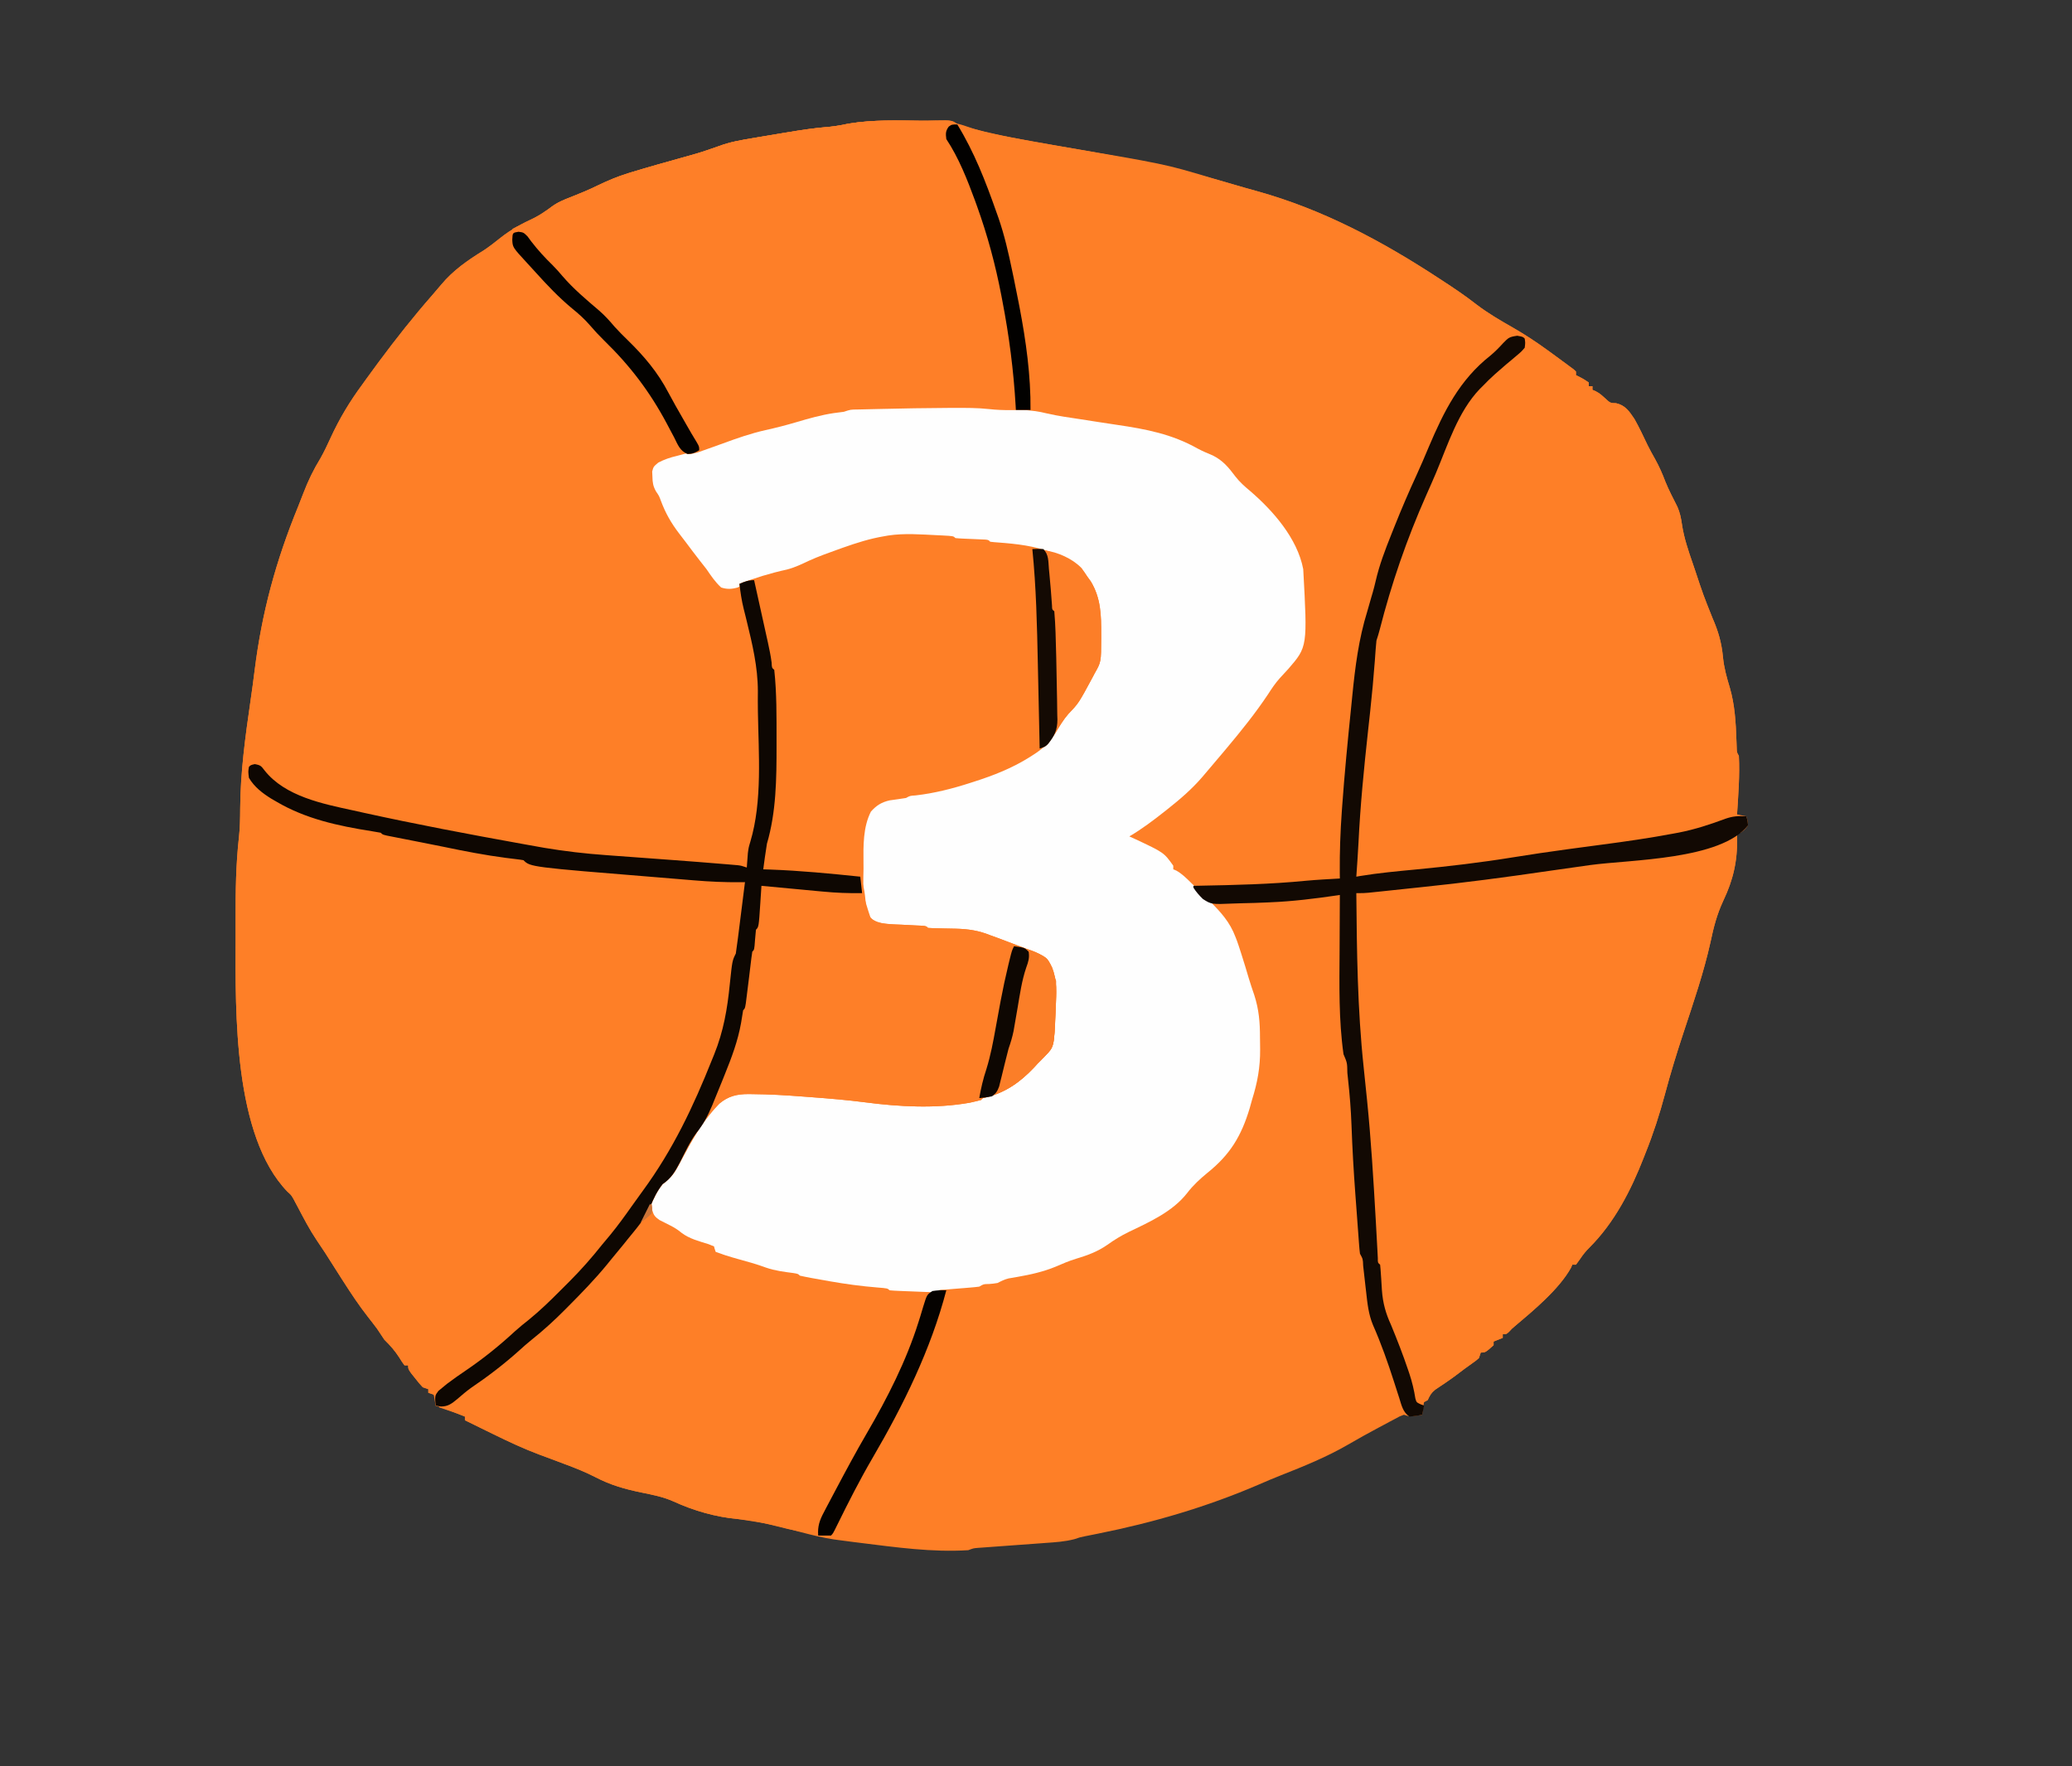
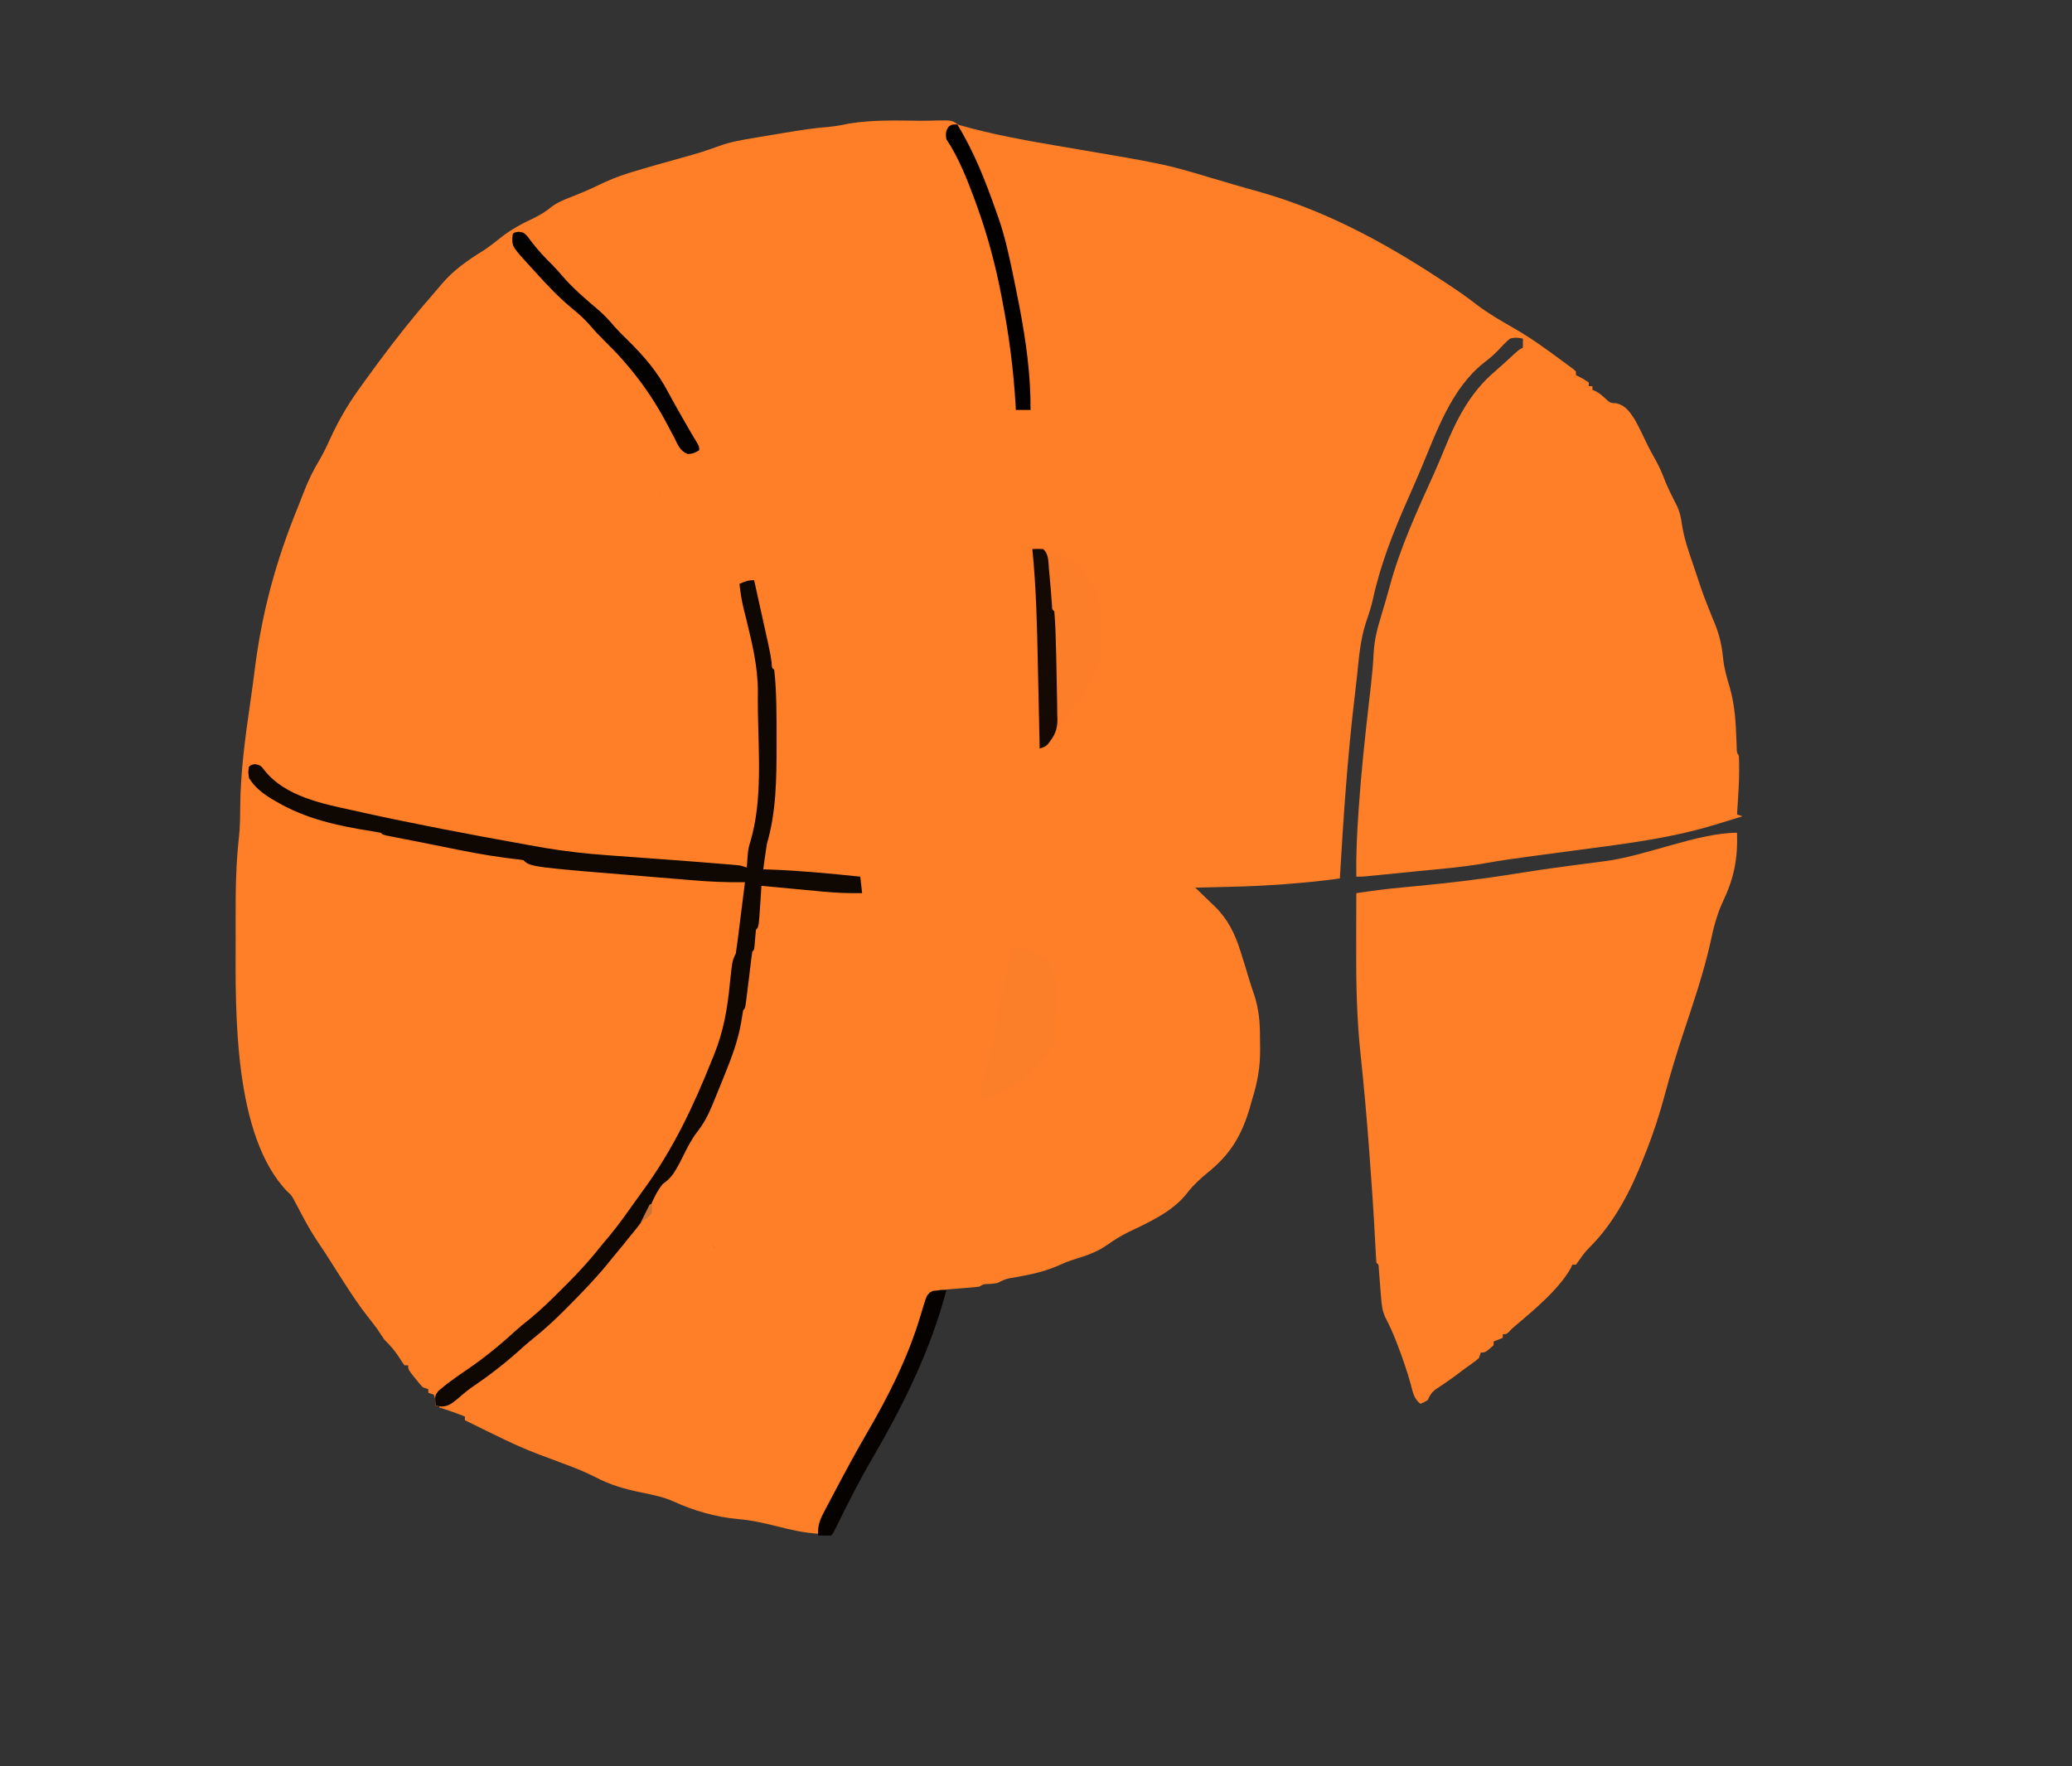
<svg xmlns="http://www.w3.org/2000/svg" version="1.1" width="1132" height="965">
  <rect width="100%" height="100%" fill="#333333" stroke="none" />
-   <path d="M0 0 C1.29 0.011 1.29 0.011 2.606 0.022 C9.839 0.115 16.082 0.841 22.891 3.34 C31.105 6.216 39.385 7.85 47.938 9.375 C49.542 9.67 51.146 9.965 52.75 10.261 C62.956 12.136 73.179 13.909 83.404 15.679 C111.398 20.527 138.779 26.168 166.036 34.243 C171.026 35.72 176.03 37.139 181.045 38.531 C216.8 48.502 249.048 65.724 280 86 C280.847 86.552 280.847 86.552 281.712 87.115 C288.159 91.323 294.504 95.555 300.562 100.312 C306.978 105.227 313.903 109.206 320.908 113.22 C327.187 116.836 333.134 120.747 339 125 C340.13 125.815 340.13 125.815 341.283 126.646 C343.407 128.188 345.518 129.747 347.625 131.312 C348.343 131.837 349.061 132.361 349.801 132.9 C350.478 133.404 351.154 133.907 351.852 134.426 C352.458 134.873 353.065 135.321 353.69 135.782 C354.122 136.184 354.555 136.586 355 137 C355 137.66 355 138.32 355 139 C355.897 139.433 355.897 139.433 356.812 139.875 C359 141 359 141 362 143 C362 143.66 362 144.32 362 145 C362.66 145 363.32 145 364 145 C364 145.66 364 146.32 364 147 C364.804 147.34 364.804 147.34 365.625 147.688 C368 149 368 149 370.875 151.562 C373.731 154.233 373.731 154.233 376.938 154.312 C381.998 155.448 384.186 158.805 387 163 C389.576 167.582 391.801 172.339 394.061 177.082 C395.36 179.735 396.797 182.303 398.25 184.875 C400.475 188.895 402.247 192.915 403.863 197.211 C405.773 201.897 408.124 206.388 410.414 210.898 C411.82 214.089 412.407 217.089 412.906 220.535 C414.015 228 416.422 234.959 418.875 242.062 C419.315 243.36 419.753 244.657 420.191 245.955 C424.53 259.018 424.53 259.018 429.633 271.793 C432.779 278.951 434.588 285.296 435.313 293.08 C435.878 298.891 437.367 304.157 439.051 309.727 C441.78 319.138 442.311 328.583 442.659 338.323 C442.69 339.157 442.722 339.992 442.754 340.852 C442.778 341.603 442.802 342.354 442.826 343.127 C442.894 345.091 442.894 345.091 444 347 C444.539 357.652 443.675 368.371 443 379 C444.65 379.33 446.3 379.66 448 380 C448.75 382.25 448.75 382.25 449 385 C447.188 387.312 447.188 387.312 445 389 C444.34 389 443.68 389 443 389 C443.023 389.715 443.046 390.431 443.07 391.168 C443.311 404.484 441.051 414.415 435.385 426.365 C431.975 433.694 430.167 440.774 428.522 448.646 C424.78 465.527 419.116 481.958 413.702 498.357 C410.046 509.443 406.629 520.531 403.625 531.812 C400.682 542.825 397.248 553.426 393 564 C392.544 565.17 392.544 565.17 392.08 566.363 C385.111 584.235 376.096 601.92 362.375 615.621 C360.38 617.619 358.851 619.467 357.312 621.812 C356.549 622.864 355.786 623.916 355 625 C354.34 625 353.68 625 353 625 C352.771 625.547 352.541 626.093 352.305 626.656 C345.723 638.48 331.866 649.939 321.621 658.598 C319.953 659.993 319.953 659.993 318.41 661.684 C317 663 317 663 315 663 C315 663.66 315 664.32 315 665 C313.35 665.66 311.7 666.32 310 667 C310 667.66 310 668.32 310 669 C305.529 673 305.529 673 303 673 C302.67 673.99 302.34 674.98 302 676 C300.434 677.395 300.434 677.395 298.438 678.812 C297.712 679.336 296.986 679.859 296.238 680.398 C295.5 680.927 294.761 681.455 294 682 C292.706 682.976 291.414 683.955 290.125 684.938 C286.225 687.885 282.182 690.598 278.102 693.289 C275.897 695.084 275.15 696.453 274 699 C273.34 699.33 272.68 699.66 272 700 C271.593 702.322 271.256 704.657 271 707 C264.375 708.125 264.375 708.125 261 707 C258.664 707.851 258.664 707.851 256.168 709.246 C255.211 709.75 254.255 710.254 253.27 710.773 C252.252 711.322 251.235 711.871 250.188 712.438 C249.146 712.99 248.104 713.543 247.031 714.112 C241.462 717.082 235.954 720.137 230.5 723.312 C218.761 730.107 206.386 735.128 193.793 740.09 C189.742 741.691 185.742 743.381 181.75 745.125 C153.48 757.315 124.095 765.915 93.959 771.946 C92.771 772.184 91.583 772.423 90.359 772.668 C89.302 772.877 88.245 773.086 87.155 773.302 C83.972 773.955 83.972 773.955 80.836 775.019 C75.669 776.341 70.576 776.668 65.266 777.035 C64.151 777.119 63.036 777.202 61.887 777.288 C58.342 777.553 54.796 777.809 51.25 778.062 C47.69 778.321 44.13 778.582 40.57 778.847 C38.359 779.012 36.148 779.172 33.936 779.328 C32.938 779.402 31.94 779.475 30.911 779.551 C30.033 779.614 29.155 779.677 28.25 779.741 C25.834 779.941 25.834 779.941 23 781 C3.251 782.237 -16.441 779.424 -36 777 C-37.163 776.856 -38.325 776.713 -39.523 776.564 C-42.372 776.204 -45.218 775.828 -48.062 775.438 C-49.2 775.284 -49.2 775.284 -50.36 775.128 C-56.686 774.2 -62.816 772.606 -69 771 C-85.703 766.578 -85.703 766.578 -102.75 764 C-114.764 762.92 -126.923 759.475 -137.875 754.438 C-143.569 751.869 -149.411 750.739 -155.5 749.5 C-164.568 747.651 -172.492 745.397 -180.732 741.096 C-186.081 738.343 -191.551 736.157 -197.188 734.062 C-199.841 733.066 -202.494 732.069 -205.147 731.07 C-207.108 730.335 -209.072 729.607 -211.039 728.887 C-219.686 725.665 -227.915 721.813 -236.188 717.75 C-237.508 717.106 -238.829 716.463 -240.15 715.82 C-248.171 711.915 -248.171 711.915 -252 710 C-252 709.34 -252 708.68 -252 708 C-255.578 706.548 -259.181 705.188 -262.812 703.875 C-263.788 703.522 -264.764 703.169 -265.77 702.805 C-266.506 702.539 -267.242 702.274 -268 702 C-268.495 699.03 -268.495 699.03 -269 696 C-269.99 695.67 -270.98 695.34 -272 695 C-272 694.34 -272 693.68 -272 693 C-272.99 692.67 -273.98 692.34 -275 692 C-277.043 689.785 -277.043 689.785 -279.188 687.062 C-280.261 685.719 -280.261 685.719 -281.355 684.348 C-283 682 -283 682 -283 680 C-283.66 680 -284.32 680 -285 680 C-286.332 678.207 -286.332 678.207 -287.812 675.812 C-290.222 672.06 -292.799 669.117 -296 666 C-297.339 664.004 -298.671 662.003 -300 660 C-301.63 657.804 -303.313 655.652 -305 653.5 C-309.825 647.344 -314.091 640.896 -318.312 634.312 C-318.899 633.399 -318.899 633.399 -319.497 632.468 C-322.476 627.827 -325.431 623.17 -328.383 618.512 C-329.906 616.147 -331.476 613.822 -333.062 611.5 C-336.937 605.73 -340.112 599.584 -343.348 593.441 C-343.98 592.264 -343.98 592.264 -344.625 591.062 C-344.989 590.373 -345.352 589.683 -345.727 588.973 C-346.962 586.895 -346.962 586.895 -348.938 585.129 C-378.516 554.598 -377.379 486.778 -377.261 447.36 C-377.249 443.509 -377.256 439.659 -377.268 435.808 C-377.305 420.911 -377.126 406.202 -375.45 391.38 C-374.871 386.157 -374.807 380.96 -374.774 375.708 C-374.645 355.89 -371.982 336.528 -369.139 316.942 C-368.337 311.414 -367.58 305.883 -366.891 300.34 C-362.912 268.482 -355.26 240.434 -343.122 210.773 C-342.145 208.359 -341.198 205.938 -340.273 203.504 C-337.701 196.755 -334.752 190.633 -330.969 184.477 C-328.935 180.886 -327.217 177.238 -325.502 173.488 C-320.621 162.816 -314.968 153.421 -308 144 C-307.323 143.054 -306.646 142.108 -305.949 141.133 C-303.992 138.402 -302.003 135.698 -300 133 C-299.545 132.386 -299.09 131.772 -298.621 131.14 C-289.509 118.872 -280.105 106.99 -270.039 95.488 C-268.32 93.524 -266.628 91.551 -264.961 89.543 C-258.466 81.739 -250.506 76.206 -241.914 70.918 C-238.639 68.762 -235.622 66.383 -232.562 63.938 C-226.768 59.341 -220.713 56.115 -214 53 C-210.702 51.281 -207.622 49.54 -204.801 47.09 C-201.416 44.564 -198.043 43.193 -194.125 41.688 C-189.17 39.727 -184.275 37.733 -179.497 35.368 C-173.941 32.689 -168.556 30.415 -162.648 28.605 C-161.964 28.395 -161.279 28.185 -160.574 27.969 C-151.725 25.273 -142.813 22.789 -133.905 20.3 C-123.48 17.408 -123.48 17.408 -113.27 13.852 C-107.16 11.549 -100.924 10.499 -94.5 9.438 C-93.275 9.228 -92.051 9.018 -90.789 8.802 C-87.195 8.19 -83.598 7.593 -80 7 C-79.021 6.836 -78.043 6.672 -77.035 6.502 C-68.864 5.133 -60.736 3.871 -52.469 3.246 C-48.962 2.897 -45.542 2.216 -42.094 1.5 C-28.181 -0.749 -14.041 -0.179 0 0 Z " fill="#FE7F27" transform="translate(506,66)" />
  <path d="M0 0 C0.781 0.226 0.781 0.226 1.578 0.456 C18.993 5.409 36.588 8.609 54.411 11.625 C113.427 21.622 113.427 21.622 138 29 C139.486 29.437 140.972 29.873 142.458 30.308 C145.345 31.153 148.229 32.003 151.112 32.857 C155.411 34.127 159.726 35.332 164.045 36.531 C199.8 46.502 232.048 63.724 263 84 C263.847 84.552 263.847 84.552 264.712 85.115 C271.159 89.323 277.504 93.555 283.562 98.312 C289.978 103.227 296.903 107.206 303.908 111.22 C310.187 114.836 316.134 118.747 322 123 C323.13 123.815 323.13 123.815 324.283 124.646 C326.407 126.188 328.518 127.747 330.625 129.312 C331.343 129.837 332.061 130.361 332.801 130.9 C333.478 131.404 334.154 131.907 334.852 132.426 C335.458 132.873 336.065 133.321 336.69 133.782 C337.122 134.184 337.555 134.586 338 135 C338 135.66 338 136.32 338 137 C338.598 137.289 339.196 137.577 339.812 137.875 C342 139 342 139 345 141 C345 141.66 345 142.32 345 143 C345.66 143 346.32 143 347 143 C347 143.66 347 144.32 347 145 C347.804 145.34 347.804 145.34 348.625 145.688 C351 147 351 147 353.875 149.562 C356.731 152.233 356.731 152.233 359.938 152.312 C364.998 153.448 367.186 156.805 370 161 C372.576 165.582 374.801 170.339 377.061 175.082 C378.36 177.735 379.797 180.303 381.25 182.875 C383.475 186.895 385.247 190.915 386.863 195.211 C388.773 199.897 391.124 204.388 393.414 208.898 C394.82 212.089 395.407 215.089 395.906 218.535 C397.015 226 399.422 232.959 401.875 240.062 C402.315 241.36 402.753 242.657 403.191 243.955 C407.53 257.018 407.53 257.018 412.633 269.793 C415.779 276.951 417.588 283.296 418.313 291.08 C418.878 296.891 420.367 302.157 422.051 307.727 C424.78 317.138 425.311 326.583 425.659 336.323 C425.69 337.157 425.722 337.992 425.754 338.852 C425.778 339.603 425.802 340.354 425.826 341.127 C425.894 343.091 425.894 343.091 427 345 C427.539 355.652 426.675 366.371 426 377 C426.99 377.33 427.98 377.66 429 378 C425.344 379.156 421.681 380.285 418.01 381.393 C416.69 381.792 415.371 382.194 414.053 382.6 C388.81 390.315 362.442 393.346 336.355 396.804 C329.937 397.656 323.52 398.518 317.104 399.382 C315.555 399.591 314.006 399.799 312.458 400.006 C304.499 401.074 296.56 402.178 288.656 403.605 C276.404 405.792 263.966 406.771 251.589 407.987 C248.856 408.257 246.124 408.533 243.392 408.809 C240.117 409.139 236.842 409.466 233.566 409.793 C232.348 409.915 231.129 410.037 229.874 410.162 C228.751 410.273 227.628 410.383 226.471 410.497 C225.484 410.594 224.497 410.692 223.48 410.792 C221 411 221 411 218 411 C217.824 399.451 218.335 388.019 219.125 376.5 C219.218 375.119 219.218 375.119 219.312 373.71 C220.633 354.296 222.714 334.974 224.93 315.645 C225.185 313.413 225.44 311.181 225.695 308.949 C225.818 307.886 225.941 306.822 226.067 305.727 C226.71 300.037 227.194 294.387 227.477 288.668 C227.863 282.003 229.301 275.992 231.25 269.625 C231.569 268.542 231.889 267.459 232.218 266.343 C232.853 264.192 233.494 262.042 234.141 259.894 C234.861 257.469 235.541 255.042 236.188 252.598 C241.875 231.385 251.203 211.176 260.223 191.219 C262.301 186.607 264.272 181.966 266.173 177.279 C272.759 161.077 280.245 146.371 293.742 134.938 C297.475 131.735 301.064 128.373 304.68 125.039 C307 123 307 123 309 122 C309 120.35 309 118.7 309 117 C306.169 116.458 304.738 116.267 302 117 C299.56 118.986 297.522 121.18 295.395 123.496 C293.03 125.968 290.591 127.989 287.875 130.062 C269.709 144.32 261.737 168.293 253.02 188.895 C250.746 194.266 248.417 199.609 246.053 204.942 C238.23 222.652 231.239 240.251 227.117 259.203 C226.16 263.525 224.839 267.574 223.375 271.75 C220.233 281.244 219.435 290.987 218.433 300.894 C218.046 304.642 217.605 308.382 217.156 312.124 C213.172 345.34 210.967 378.615 209 412 C188.783 414.692 168.877 416.099 148.5 416.562 C146.694 416.606 144.888 416.649 143.082 416.693 C138.721 416.799 134.361 416.9 130 417 C130.489 417.463 130.978 417.925 131.481 418.402 C133.73 420.546 135.959 422.71 138.188 424.875 C138.956 425.602 139.725 426.329 140.518 427.078 C147.809 434.214 151.552 441.885 154.625 451.5 C154.832 452.14 155.038 452.78 155.251 453.44 C156.667 457.852 158.011 462.285 159.316 466.73 C160.224 469.745 161.231 472.722 162.254 475.699 C164.801 483.553 165.372 490.613 165.371 498.803 C165.375 500.967 165.411 503.129 165.449 505.293 C165.529 515.183 163.968 523.561 161 533 C160.572 534.525 160.146 536.051 159.727 537.578 C155.179 552.736 149.033 562.896 136.711 572.773 C132.64 576.117 128.785 579.66 125.582 583.859 C117.696 593.996 105.079 599.66 93.723 605.095 C89.51 607.14 85.757 609.452 81.938 612.188 C76.542 615.928 71.077 617.911 64.836 619.785 C61.034 620.938 57.456 622.478 53.812 624.062 C46.913 626.906 40.04 628.422 32.7 629.707 C31.888 629.85 31.075 629.993 30.238 630.141 C29.517 630.26 28.795 630.378 28.052 630.501 C25.821 631.044 24.035 631.95 22 633 C19.676 633.379 19.676 633.379 17.312 633.562 C14.358 633.595 14.358 633.595 12 635 C10.381 635.215 8.753 635.371 7.125 635.5 C6.14 635.582 5.155 635.665 4.141 635.75 C2.047 635.917 -0.047 636.083 -2.141 636.25 C-3.125 636.332 -4.11 636.415 -5.125 636.5 C-6.035 636.572 -6.945 636.644 -7.883 636.719 C-9.982 636.779 -9.982 636.779 -11 638 C-12.915 638.1 -14.833 638.131 -16.75 638.133 C-17.915 638.134 -19.081 638.135 -20.281 638.137 C-21.508 638.133 -22.736 638.129 -24 638.125 C-25.227 638.129 -26.454 638.133 -27.719 638.137 C-28.884 638.135 -30.049 638.134 -31.25 638.133 C-32.328 638.132 -33.405 638.131 -34.516 638.129 C-37 638 -37 638 -38 637 C-39.664 636.748 -41.337 636.555 -43.012 636.387 C-44.07 636.275 -45.129 636.163 -46.219 636.048 C-47.364 635.929 -48.508 635.81 -49.688 635.688 C-58.706 634.702 -67.638 633.51 -76.562 631.875 C-77.501 631.704 -78.44 631.534 -79.407 631.358 C-85.862 630.138 -85.862 630.138 -87 629 C-89.31 628.55 -91.617 628.141 -93.938 627.75 C-100.254 626.624 -106.439 625.204 -112.625 623.5 C-113.37 623.299 -114.115 623.097 -114.883 622.89 C-119.205 621.67 -123.011 620.105 -127 618 C-128.989 617.3 -130.986 616.623 -133 616 C-133 615.01 -133 614.02 -133 613 C-133.784 612.918 -134.567 612.835 -135.375 612.75 C-142.959 611.181 -149.033 608.293 -155.047 603.453 C-157.644 601.521 -160.397 600.194 -163.336 598.859 C-165 598 -165 598 -167 596 C-167.894 591.934 -167.623 588.308 -165.832 584.547 C-163.721 581.269 -161.927 578.62 -158.652 576.43 C-154.551 572.673 -152.657 567.893 -150.25 562.938 C-145.911 554.305 -141.6 547.091 -135 540 C-133.999 538.688 -132.999 537.376 -132 536.062 C-128.505 532.154 -125.1 530.226 -120 529 C-117.28 528.856 -114.639 528.79 -111.922 528.82 C-111.136 528.825 -110.351 528.83 -109.542 528.835 C-100.336 528.944 -91.176 529.604 -82 530.312 C-80.183 530.447 -78.365 530.582 -76.548 530.716 C-66.763 531.456 -57.044 532.409 -47.312 533.688 C-21.579 537.02 9.863 538.652 32 523 C35.477 520.142 38.756 517.119 42 514 C42.697 513.343 43.395 512.685 44.113 512.008 C52.952 503.481 52.262 494.036 52.812 482.25 C52.889 481.038 52.966 479.827 53.045 478.578 C53.396 470.729 52.951 463.955 49 457 C46.608 454.662 46.608 454.662 43.625 453.625 C42.571 453.178 41.516 452.73 40.43 452.27 C39.298 451.851 38.166 451.432 37 451 C35.806 450.55 34.613 450.1 33.383 449.637 C29.936 448.38 26.472 447.186 23 446 C21.497 445.445 19.997 444.884 18.5 444.312 C13.189 442.321 8.692 440.763 2.98 440.621 C1.876 440.587 0.772 440.553 -0.365 440.518 C-2.072 440.478 -2.072 440.478 -3.812 440.438 C-6.09 440.378 -8.367 440.314 -10.645 440.246 C-11.648 440.222 -12.652 440.198 -13.687 440.174 C-16 440 -16 440 -17 439 C-18.939 438.82 -20.883 438.7 -22.828 438.605 C-24.021 438.537 -25.213 438.468 -26.441 438.396 C-28.964 438.258 -31.488 438.13 -34.012 438.014 C-35.209 437.941 -36.407 437.868 -37.641 437.793 C-38.739 437.736 -39.838 437.68 -40.97 437.622 C-44.607 436.875 -46.357 435.567 -49 433 C-49.891 430.668 -49.891 430.668 -50.25 428.188 C-50.379 427.377 -50.508 426.566 -50.641 425.73 C-50.759 424.829 -50.878 423.928 -51 423 C-51.265 421.484 -51.265 421.484 -51.535 419.938 C-52.171 414.554 -52.184 409.229 -52.188 403.812 C-52.2 402.752 -52.212 401.692 -52.225 400.6 C-52.262 380.4 -52.262 380.4 -46 373 C-45.319 372.134 -45.319 372.134 -44.625 371.25 C-41.134 368.565 -37.152 367.958 -32.875 367.562 C-28.259 367.13 -23.944 366.047 -19.48 364.816 C-16.519 364.122 -13.658 363.66 -10.652 363.23 C-3.367 362.045 3.479 359.832 10.455 357.479 C12.624 356.75 14.8 356.044 16.977 355.34 C24.915 352.72 32.01 349.65 39 345 C40.666 344.021 42.333 343.041 44 342.062 C49.748 338.008 52.956 332.571 56.621 326.707 C58.597 323.555 60.776 320.714 63.188 317.875 C67.705 312.406 70.833 306.318 74 300 C74.772 298.636 74.772 298.636 75.561 297.244 C78.157 291.393 77.681 284.995 77.688 278.688 C77.691 277.97 77.694 277.253 77.697 276.514 C77.679 264.213 76.319 252.601 67.422 243.361 C63.487 239.759 59.545 237.571 54.562 235.75 C53.637 235.386 53.637 235.386 52.693 235.016 C44.555 231.899 36.708 230.627 28.062 229.938 C26.178 229.784 24.294 229.627 22.41 229.465 C21.175 229.366 21.175 229.366 19.914 229.265 C18 229 18 229 17 228 C15.671 227.856 14.336 227.773 13 227.719 C12.196 227.681 11.391 227.644 10.562 227.605 C9.717 227.571 8.871 227.536 8 227.5 C6.333 227.431 4.666 227.359 3 227.281 C2.257 227.251 1.515 227.221 0.75 227.189 C-1 227 -1 227 -2 226 C-4.964 225.758 -7.906 225.573 -10.875 225.438 C-11.747 225.397 -12.619 225.357 -13.517 225.315 C-15.246 225.239 -16.976 225.165 -18.705 225.095 C-20.507 225.02 -22.308 224.929 -24.109 224.832 C-44.097 224.18 -64.59 231.886 -82.445 240.129 C-83.206 240.478 -83.966 240.828 -84.75 241.188 C-85.384 241.49 -86.018 241.793 -86.672 242.105 C-89.341 243.131 -92.051 243.799 -94.828 244.467 C-98.456 245.358 -102.038 246.396 -105.625 247.438 C-106.349 247.642 -107.074 247.846 -107.82 248.057 C-112.158 249.318 -115.957 250.956 -120 253 C-123.245 253.92 -125.768 254.033 -129 253 C-132.23 250.057 -134.545 246.596 -137 243 C-138.197 241.45 -139.405 239.908 -140.625 238.375 C-143.247 234.989 -145.853 231.592 -148.398 228.148 C-149.571 226.576 -150.767 225.021 -151.977 223.477 C-156.307 217.816 -159.399 212.41 -161.895 205.727 C-162.922 202.954 -162.922 202.954 -164.602 200.496 C-166.212 197.622 -166.494 195.714 -166.562 192.438 C-166.605 191.508 -166.648 190.579 -166.691 189.621 C-166 187 -166 187 -163.398 184.781 C-159.926 182.961 -156.872 181.96 -153.062 181.062 C-143.846 178.78 -134.885 175.811 -125.98 172.523 C-117.658 169.469 -109.372 166.959 -100.746 164.903 C-93.529 163.177 -86.421 161.149 -79.329 158.967 C-74.215 157.445 -69.363 156.588 -64.036 156.22 C-61.935 156.113 -61.935 156.113 -60 155 C-57.302 154.842 -54.626 154.741 -51.926 154.684 C-51.103 154.663 -50.28 154.642 -49.432 154.62 C-46.725 154.554 -44.019 154.495 -41.312 154.438 C-40.387 154.417 -39.462 154.396 -38.509 154.375 C-32.006 154.232 -25.503 154.109 -19 154 C-17.842 153.98 -17.842 153.98 -16.661 153.96 C2.346 153.651 21.067 154.328 40 156 C39.879 155.028 39.758 154.056 39.633 153.055 C38.084 140.372 38.084 140.372 37.604 134.08 C36.608 121.119 34.731 108.474 32.279 95.711 C31.684 92.608 31.112 89.502 30.541 86.395 C28.402 74.958 25.806 63.999 22 53 C21.608 51.83 21.217 50.659 20.813 49.453 C12.903 24.528 12.903 24.528 0 2 C0 1.34 0 0.68 0 0 Z " fill="#FE7F27" transform="translate(523,68)" />
  <path d="M0 0 C2.817 0.013 5.616 -0.045 8.431 -0.145 C17.671 -0.328 17.671 -0.328 21.493 2.828 C23.546 5.773 24.884 8.712 26.298 12.015 C26.977 13.416 27.662 14.815 28.353 16.21 C33.062 25.96 36.92 36.03 40.61 46.203 C41.223 47.874 41.223 47.874 41.848 49.579 C47.295 64.954 50.271 81.032 53.36 97.015 C53.535 97.916 53.71 98.817 53.889 99.745 C57.559 118.88 60.474 138.479 60.298 158.015 C57.506 158.043 54.715 158.062 51.923 158.078 C51.148 158.086 50.373 158.094 49.575 158.103 C45.522 158.12 41.573 157.978 37.544 157.519 C31.276 156.837 25.035 156.867 18.735 156.89 C16.775 156.894 16.775 156.894 14.776 156.898 C2.843 156.943 -9.086 157.182 -21.015 157.453 C-21.933 157.472 -22.851 157.492 -23.797 157.512 C-26.407 157.569 -29.018 157.633 -31.628 157.699 C-32.81 157.724 -32.81 157.724 -34.016 157.749 C-37.989 157.782 -37.989 157.782 -41.702 159.015 C-43.47 159.264 -45.242 159.489 -47.015 159.703 C-54.109 160.745 -60.822 162.666 -67.689 164.701 C-73.245 166.34 -78.794 167.775 -84.452 169.015 C-92.386 170.789 -99.887 173.42 -107.508 176.22 C-111.325 177.603 -115.166 178.91 -119.015 180.203 C-119.767 180.456 -120.519 180.708 -121.294 180.969 C-126.544 182.704 -131.81 184.129 -137.222 185.277 C-140.157 186.15 -142.279 187.13 -144.702 189.015 C-146.54 195 -144.712 200.669 -142.015 206.078 C-140.919 208.061 -139.815 210.041 -138.702 212.015 C-137.84 213.803 -136.985 215.594 -136.14 217.39 C-134.115 221.439 -131.726 224.623 -128.702 228.015 C-127.753 229.257 -126.817 230.507 -125.89 231.765 C-122.91 235.778 -119.802 239.675 -116.632 243.539 C-114.702 246.015 -114.702 246.015 -113.21 248.429 C-111.829 250.637 -110.707 252.348 -108.702 254.015 C-105.267 254.667 -102.151 254.506 -98.702 254.015 C-97.284 258.994 -95.973 263.997 -94.702 269.015 C-94.451 270.007 -94.199 270.999 -93.94 272.021 C-90.411 286.188 -87.759 299.767 -87.717 314.382 C-87.706 317.153 -87.677 319.921 -87.633 322.691 C-87.35 340.846 -87.09 358.995 -88.952 377.078 C-89.061 378.143 -89.171 379.209 -89.283 380.306 C-90.402 389.685 -92.556 398.829 -94.702 408.015 C-98.947 407.686 -103.192 407.356 -107.437 407.027 C-108.092 406.976 -108.748 406.925 -109.423 406.873 C-117.406 406.253 -125.389 405.63 -133.37 404.999 C-136.321 404.766 -139.271 404.533 -142.222 404.3 C-143.316 404.214 -143.316 404.214 -144.432 404.126 C-152.794 403.466 -161.157 402.83 -169.526 402.261 C-191.866 400.705 -213.706 397.171 -235.702 393.015 C-236.893 392.791 -238.084 392.566 -239.311 392.335 C-245.284 391.194 -251.241 389.984 -257.194 388.741 C-261.403 387.87 -265.617 387.023 -269.831 386.175 C-279.798 384.167 -289.754 382.111 -299.702 380.015 C-300.444 379.859 -301.186 379.703 -301.951 379.543 C-347.375 369.966 -347.375 369.966 -358.827 355.292 C-360.507 352.715 -360.507 352.715 -363.452 352.703 C-364.195 352.806 -364.937 352.909 -365.702 353.015 C-366.119 355.865 -366.187 358.09 -364.823 360.691 C-354.163 374.533 -333.565 380.28 -317.327 383.828 C-316.013 384.128 -314.699 384.429 -313.386 384.732 C-305.825 386.449 -305.825 386.449 -298.163 387.589 C-294.702 388.015 -294.702 388.015 -292.116 388.913 C-287.675 390.347 -283.195 391.197 -278.616 392.074 C-277.642 392.264 -276.667 392.453 -275.663 392.649 C-272.552 393.254 -269.439 393.853 -266.327 394.453 C-264.274 394.851 -262.22 395.25 -260.167 395.65 C-255.244 396.606 -250.319 397.555 -245.394 398.499 C-243.663 398.831 -241.932 399.164 -240.201 399.497 C-237.992 399.922 -235.783 400.344 -233.573 400.765 C-232.366 400.996 -231.159 401.227 -229.915 401.464 C-226.284 402.087 -222.686 402.484 -219.011 402.707 C-216.702 403.015 -216.702 403.015 -213.843 403.912 C-208.381 405.492 -202.766 406.183 -197.147 406.976 C-195.92 407.15 -194.692 407.324 -193.428 407.503 C-179.52 409.405 -165.567 410.549 -151.577 411.64 C-149.034 411.845 -146.491 412.051 -143.948 412.257 C-127.87 413.557 -111.786 414.788 -95.702 416.015 C-96.136 425.392 -96.934 434.642 -98.14 443.953 C-98.262 444.91 -98.384 445.868 -98.51 446.855 C-99.186 451.917 -100.059 456.857 -101.218 461.828 C-102.051 465.592 -102.62 469.394 -103.202 473.203 C-103.319 473.951 -103.437 474.699 -103.558 475.47 C-103.737 476.627 -103.737 476.627 -103.921 477.808 C-104.113 479.032 -104.113 479.032 -104.309 480.281 C-104.593 482.258 -104.835 484.242 -105.05 486.227 C-106.118 495.367 -108.685 503.334 -112.14 511.828 C-112.678 513.18 -113.217 514.533 -113.754 515.886 C-115.374 519.941 -117.032 523.98 -118.702 528.015 C-119.195 529.209 -119.688 530.403 -120.196 531.634 C-128.354 551.199 -138.27 567.925 -150.702 585.015 C-151.58 586.224 -151.58 586.224 -152.476 587.458 C-165.786 605.75 -165.786 605.75 -172.702 614.015 C-173.106 614.507 -173.509 615 -173.925 615.507 C-181.257 624.423 -189.19 632.713 -197.327 640.89 C-197.808 641.376 -198.289 641.862 -198.784 642.363 C-204.643 648.272 -210.676 653.813 -217.208 658.98 C-219.822 661.113 -222.262 663.373 -224.702 665.703 C-233.096 673.435 -242.574 679.844 -251.797 686.535 C-253.628 687.871 -255.448 689.222 -257.265 690.578 C-258.277 691.321 -259.288 692.065 -260.331 692.832 C-262.831 695.134 -263.744 696.79 -264.702 700.015 C-264.805 699.376 -264.908 698.736 -265.015 698.078 C-265.242 697.397 -265.468 696.716 -265.702 696.015 C-266.692 695.685 -267.682 695.355 -268.702 695.015 C-268.702 694.355 -268.702 693.695 -268.702 693.015 C-269.692 692.685 -270.682 692.355 -271.702 692.015 C-273.745 689.8 -273.745 689.8 -275.89 687.078 C-276.963 685.734 -276.963 685.734 -278.058 684.363 C-279.702 682.015 -279.702 682.015 -279.702 680.015 C-280.362 680.015 -281.022 680.015 -281.702 680.015 C-283.034 678.222 -283.034 678.222 -284.515 675.828 C-286.924 672.076 -289.501 669.132 -292.702 666.015 C-294.041 664.019 -295.373 662.018 -296.702 660.015 C-298.332 657.82 -300.015 655.667 -301.702 653.515 C-306.527 647.359 -310.793 640.911 -315.015 634.328 C-315.601 633.415 -315.601 633.415 -316.199 632.483 C-319.178 627.842 -322.133 623.186 -325.085 618.527 C-326.608 616.162 -328.178 613.837 -329.765 611.515 C-333.639 605.745 -336.814 599.599 -340.05 593.457 C-340.682 592.279 -340.682 592.279 -341.327 591.078 C-341.691 590.388 -342.054 589.698 -342.429 588.988 C-343.664 586.91 -343.664 586.91 -345.64 585.144 C-375.218 554.613 -374.081 486.793 -373.963 447.375 C-373.951 443.525 -373.958 439.674 -373.97 435.823 C-374.007 420.927 -373.828 406.217 -372.152 391.395 C-371.573 386.172 -371.509 380.975 -371.476 375.723 C-371.347 355.905 -368.684 336.543 -365.841 316.957 C-365.039 311.429 -364.283 305.898 -363.593 300.355 C-359.614 268.497 -351.963 240.449 -339.824 210.788 C-338.847 208.374 -337.9 205.953 -336.976 203.519 C-334.403 196.77 -331.454 190.648 -327.671 184.492 C-325.638 180.901 -323.919 177.253 -322.205 173.503 C-317.323 162.831 -311.671 153.436 -304.702 144.015 C-304.025 143.069 -303.349 142.123 -302.651 141.148 C-300.694 138.417 -298.705 135.713 -296.702 133.015 C-296.247 132.401 -295.792 131.788 -295.323 131.155 C-286.211 118.887 -276.808 107.005 -266.741 95.503 C-265.023 93.54 -263.33 91.567 -261.663 89.558 C-255.168 81.754 -247.208 76.221 -238.616 70.933 C-235.341 68.777 -232.324 66.399 -229.265 63.953 C-223.47 59.356 -217.415 56.13 -210.702 53.015 C-207.404 51.297 -204.324 49.555 -201.503 47.105 C-198.118 44.579 -194.745 43.208 -190.827 41.703 C-185.872 39.742 -180.977 37.748 -176.199 35.383 C-170.643 32.705 -165.258 30.43 -159.351 28.621 C-158.666 28.41 -157.982 28.2 -157.276 27.984 C-148.427 25.288 -139.516 22.804 -130.607 20.315 C-120.182 17.423 -120.182 17.423 -109.972 13.867 C-103.862 11.565 -97.626 10.514 -91.202 9.453 C-89.978 9.243 -88.753 9.033 -87.491 8.817 C-83.897 8.205 -80.3 7.608 -76.702 7.015 C-75.724 6.851 -74.745 6.687 -73.737 6.518 C-65.566 5.148 -57.438 3.886 -49.171 3.261 C-45.665 2.912 -42.244 2.232 -38.796 1.515 C-25.947 -0.561 -12.97 -0.157 0 0 Z " fill="#FE7F27" transform="translate(502.702,65.985)" />
-   <path d="M0 0 C14.895 -0.297 29.602 0.118 44.431 1.466 C45.481 1.561 45.481 1.561 46.551 1.658 C58.15 2.731 58.15 2.731 63.661 4.015 C69.684 5.402 75.782 6.245 81.892 7.158 C85.188 7.669 88.484 8.184 91.78 8.701 C95.179 9.231 98.579 9.752 101.982 10.25 C117.674 12.554 131.791 15.261 145.733 23.103 C148.466 24.584 151.317 25.764 154.181 26.966 C159.706 29.729 162.814 33.54 166.482 38.427 C168.869 41.493 171.486 43.813 174.455 46.291 C186.978 57.021 200.384 72.258 203.556 89.091 C205.868 131.466 205.868 131.466 195.505 143.466 C193.94 145.193 192.361 146.907 190.771 148.611 C188.287 151.393 186.339 154.284 184.337 157.419 C177.432 167.777 169.556 177.568 161.556 187.091 C161.124 187.608 160.693 188.124 160.248 188.657 C157.473 191.976 154.68 195.278 151.864 198.563 C150.663 199.966 149.471 201.376 148.279 202.787 C142.625 209.31 136.324 214.755 129.556 220.091 C129.003 220.53 128.45 220.969 127.88 221.422 C121.656 226.349 115.411 231.059 108.556 235.091 C110.149 235.818 110.149 235.818 111.775 236.56 C127.433 243.912 127.433 243.912 132.556 251.091 C132.556 251.751 132.556 252.411 132.556 253.091 C133.37 253.422 133.37 253.422 134.201 253.759 C137.326 255.527 139.707 257.898 142.24 260.404 C142.777 260.932 143.315 261.461 143.868 262.005 C145.003 263.125 146.135 264.248 147.264 265.374 C148.972 267.07 150.698 268.747 152.425 270.423 C158.535 276.441 163.5 281.916 166.556 290.091 C166.815 290.758 167.074 291.424 167.34 292.111 C168.004 293.92 168.595 295.756 169.181 297.591 C169.388 298.231 169.595 298.872 169.808 299.531 C171.224 303.943 172.568 308.376 173.873 312.822 C174.781 315.836 175.787 318.813 176.81 321.791 C179.357 329.645 179.929 336.704 179.927 344.895 C179.931 347.059 179.967 349.221 180.005 351.384 C180.085 361.274 178.524 369.652 175.556 379.091 C175.128 380.616 174.702 382.142 174.283 383.669 C169.735 398.828 163.589 408.987 151.267 418.865 C147.196 422.209 143.341 425.751 140.138 429.951 C132.252 440.087 119.636 445.752 108.279 451.186 C104.067 453.232 100.313 455.543 96.494 458.279 C91.098 462.019 85.633 464.002 79.392 465.876 C75.59 467.029 72.013 468.569 68.369 470.154 C61.469 472.997 54.596 474.514 47.257 475.799 C46.444 475.942 45.632 476.085 44.794 476.232 C44.073 476.351 43.351 476.47 42.608 476.592 C40.377 477.135 38.591 478.042 36.556 479.091 C34.232 479.47 34.232 479.47 31.869 479.654 C28.914 479.686 28.914 479.686 26.556 481.091 C24.937 481.306 23.31 481.462 21.681 481.591 C20.696 481.674 19.711 481.756 18.697 481.841 C16.603 482.008 14.509 482.175 12.416 482.341 C11.431 482.424 10.446 482.506 9.431 482.591 C8.521 482.663 7.611 482.736 6.673 482.81 C4.574 482.871 4.574 482.871 3.556 484.091 C1.642 484.191 -0.277 484.222 -2.194 484.224 C-3.359 484.225 -4.524 484.227 -5.725 484.228 C-6.952 484.224 -8.179 484.22 -9.444 484.216 C-10.671 484.22 -11.898 484.224 -13.163 484.228 C-14.911 484.226 -14.911 484.226 -16.694 484.224 C-17.772 484.223 -18.849 484.222 -19.959 484.221 C-22.444 484.091 -22.444 484.091 -23.444 483.091 C-25.108 482.84 -26.781 482.647 -28.456 482.478 C-29.514 482.366 -30.572 482.255 -31.663 482.14 C-32.807 482.021 -33.952 481.901 -35.131 481.779 C-44.149 480.794 -53.082 479.601 -62.006 477.966 C-62.945 477.796 -63.884 477.625 -64.851 477.449 C-71.306 476.229 -71.306 476.229 -72.444 475.091 C-74.754 474.641 -77.061 474.232 -79.381 473.841 C-85.698 472.715 -91.883 471.295 -98.069 469.591 C-98.814 469.39 -99.559 469.188 -100.326 468.981 C-104.648 467.762 -108.455 466.196 -112.444 464.091 C-114.433 463.392 -116.43 462.715 -118.444 462.091 C-118.444 461.101 -118.444 460.111 -118.444 459.091 C-119.228 459.009 -120.011 458.926 -120.819 458.841 C-128.403 457.272 -134.477 454.384 -140.491 449.544 C-143.087 447.612 -145.841 446.285 -148.78 444.951 C-150.444 444.091 -150.444 444.091 -152.444 442.091 C-153.338 438.026 -153.067 434.399 -151.276 430.638 C-149.165 427.36 -147.37 424.711 -144.096 422.521 C-139.995 418.764 -138.101 413.985 -135.694 409.029 C-131.355 400.396 -127.044 393.182 -120.444 386.091 C-119.443 384.779 -118.443 383.467 -117.444 382.154 C-113.949 378.245 -110.544 376.317 -105.444 375.091 C-102.724 374.947 -100.083 374.882 -97.366 374.912 C-96.58 374.917 -95.795 374.921 -94.986 374.926 C-85.78 375.036 -76.62 375.695 -67.444 376.404 C-65.626 376.538 -63.809 376.673 -61.991 376.807 C-52.206 377.548 -42.488 378.5 -32.756 379.779 C-7.023 383.111 24.419 384.743 46.556 369.091 C50.033 366.233 53.312 363.21 56.556 360.091 C57.254 359.434 57.951 358.776 58.669 358.099 C67.508 349.572 66.818 340.128 67.369 328.341 C67.445 327.13 67.522 325.918 67.601 324.669 C67.952 316.82 67.507 310.046 63.556 303.091 C61.164 300.753 61.164 300.753 58.181 299.716 C57.127 299.269 56.072 298.822 54.986 298.361 C53.854 297.942 52.722 297.523 51.556 297.091 C50.362 296.641 49.169 296.192 47.939 295.728 C44.492 294.471 41.028 293.277 37.556 292.091 C36.053 291.536 34.553 290.975 33.056 290.404 C27.745 288.412 23.248 286.854 17.537 286.712 C16.433 286.678 15.328 286.644 14.191 286.609 C12.485 286.569 12.485 286.569 10.744 286.529 C8.466 286.469 6.189 286.406 3.912 286.337 C2.908 286.313 1.904 286.29 0.869 286.265 C-1.444 286.091 -1.444 286.091 -2.444 285.091 C-4.383 284.911 -6.327 284.791 -8.272 284.697 C-9.464 284.628 -10.657 284.559 -11.885 284.488 C-14.408 284.349 -16.932 284.222 -19.456 284.105 C-20.653 284.032 -21.851 283.959 -23.084 283.884 C-24.183 283.828 -25.282 283.771 -26.414 283.713 C-30.051 282.967 -31.801 281.659 -34.444 279.091 C-35.334 276.759 -35.334 276.759 -35.694 274.279 C-35.823 273.468 -35.952 272.657 -36.084 271.822 C-36.203 270.921 -36.322 270.02 -36.444 269.091 C-36.709 267.575 -36.709 267.575 -36.979 266.029 C-37.615 260.645 -37.628 255.32 -37.631 249.904 C-37.644 248.844 -37.656 247.783 -37.668 246.691 C-37.705 226.491 -37.705 226.491 -31.444 219.091 C-30.99 218.514 -30.536 217.936 -30.069 217.341 C-26.578 214.656 -22.596 214.049 -18.319 213.654 C-13.703 213.221 -9.388 212.138 -4.924 210.908 C-1.963 210.213 0.898 209.752 3.904 209.322 C11.189 208.136 18.035 205.924 25.011 203.57 C27.18 202.842 29.356 202.136 31.533 201.431 C39.471 198.811 46.566 195.742 53.556 191.091 C55.223 190.112 56.889 189.133 58.556 188.154 C64.304 184.1 67.512 178.663 71.177 172.798 C73.153 169.646 75.332 166.806 77.744 163.966 C82.261 158.498 85.389 152.41 88.556 146.091 C89.071 145.182 89.586 144.273 90.117 143.336 C92.713 137.484 92.237 131.087 92.244 124.779 C92.247 124.062 92.25 123.344 92.253 122.605 C92.235 110.304 90.876 98.693 81.978 89.453 C78.043 85.851 74.102 83.663 69.119 81.841 C68.193 81.478 68.193 81.478 67.25 81.107 C59.111 77.991 51.264 76.718 42.619 76.029 C40.734 75.875 38.85 75.718 36.966 75.556 C35.731 75.457 35.731 75.457 34.47 75.357 C32.556 75.091 32.556 75.091 31.556 74.091 C30.227 73.947 28.892 73.865 27.556 73.81 C26.752 73.773 25.947 73.735 25.119 73.697 C24.273 73.662 23.427 73.627 22.556 73.591 C20.889 73.523 19.223 73.45 17.556 73.373 C16.814 73.342 16.071 73.312 15.306 73.281 C13.556 73.091 13.556 73.091 12.556 72.091 C9.593 71.849 6.65 71.664 3.681 71.529 C2.809 71.489 1.937 71.448 1.039 71.407 C-0.69 71.33 -2.419 71.257 -4.149 71.187 C-5.951 71.112 -7.752 71.021 -9.553 70.923 C-29.54 70.272 -50.033 77.977 -67.889 86.22 C-68.65 86.57 -69.41 86.919 -70.194 87.279 C-71.145 87.733 -71.145 87.733 -72.116 88.197 C-74.784 89.222 -77.495 89.89 -80.272 90.558 C-83.9 91.449 -87.482 92.487 -91.069 93.529 C-91.793 93.733 -92.518 93.937 -93.264 94.148 C-97.602 95.409 -101.401 97.047 -105.444 99.091 C-108.689 100.011 -111.212 100.125 -114.444 99.091 C-117.674 96.148 -119.989 92.688 -122.444 89.091 C-123.641 87.541 -124.849 85.999 -126.069 84.466 C-128.691 81.08 -131.297 77.684 -133.842 74.24 C-135.015 72.667 -136.211 71.112 -137.42 69.568 C-141.751 63.907 -144.843 58.502 -147.338 51.818 C-148.366 49.045 -148.366 49.045 -150.045 46.587 C-151.656 43.713 -151.938 41.806 -152.006 38.529 C-152.049 37.599 -152.091 36.67 -152.135 35.712 C-151.444 33.091 -151.444 33.091 -148.842 30.873 C-145.369 29.052 -142.316 28.051 -138.506 27.154 C-129.29 24.871 -120.329 21.902 -111.424 18.615 C-103.102 15.56 -94.816 13.05 -86.19 10.995 C-78.973 9.268 -71.865 7.24 -64.773 5.058 C-59.659 3.537 -54.807 2.679 -49.479 2.311 C-47.379 2.204 -47.379 2.204 -45.444 1.091 C-42.746 0.933 -40.07 0.832 -37.37 0.775 C-36.547 0.754 -35.724 0.733 -34.876 0.711 C-32.17 0.645 -29.463 0.586 -26.756 0.529 C-25.83 0.509 -24.903 0.488 -23.948 0.468 C-18.307 0.346 -12.666 0.238 -7.024 0.138 C-4.683 0.096 -2.341 0.049 0 0 Z " fill="#FEFEFE" transform="translate(508.444,221.909)" />
  <path d="M0 0 C0.854 0.039 1.709 0.078 2.589 0.119 C8.756 0.444 8.756 0.444 9.875 1.562 C11.204 1.706 12.539 1.789 13.875 1.844 C14.679 1.881 15.484 1.919 16.312 1.957 C17.158 1.992 18.004 2.027 18.875 2.062 C20.542 2.131 22.209 2.204 23.875 2.281 C24.617 2.312 25.36 2.342 26.125 2.373 C27.875 2.562 27.875 2.562 28.875 3.562 C30.281 3.742 31.695 3.862 33.109 3.957 C43.523 4.742 53.046 5.796 62.875 9.562 C63.933 9.922 64.992 10.282 66.082 10.652 C73.266 13.283 77.709 16.121 81.875 22.562 C82.527 23.462 83.18 24.362 83.852 25.289 C89.353 34.472 89.521 43.685 89.5 54.125 C89.501 54.839 89.502 55.553 89.503 56.288 C89.459 69.268 89.459 69.268 85.875 75.562 C85.527 76.23 85.178 76.898 84.819 77.585 C77.171 91.781 77.171 91.781 71.566 97.633 C68.799 100.79 66.722 104.368 64.551 107.949 C61.135 113.276 57.621 116.737 52.25 120.062 C51.684 120.427 51.118 120.792 50.535 121.168 C40.897 127.259 30.76 131.229 19.938 134.688 C18.919 135.017 18.919 135.017 17.88 135.353 C8.072 138.511 -1.609 140.968 -11.863 142.16 C-15.005 142.363 -15.005 142.363 -17.125 143.562 C-20.105 144.047 -23.091 144.458 -26.082 144.867 C-30.535 145.885 -33.277 147.617 -36.312 151 C-40.625 159.476 -40.46 169.54 -40.375 178.875 C-40.364 180.503 -40.364 180.503 -40.352 182.163 C-40.688 196.32 -40.688 196.32 -36.402 209.375 C-31.145 212.884 -25.567 212.568 -19.375 212.812 C-16.901 212.939 -14.427 213.069 -11.953 213.203 C-10.859 213.25 -9.765 213.297 -8.638 213.345 C-6.125 213.562 -6.125 213.562 -5.125 214.562 C-3.378 214.684 -1.626 214.742 0.125 214.773 C1.209 214.802 2.293 214.83 3.41 214.859 C5.689 214.911 7.967 214.955 10.246 214.992 C17.028 215.184 22.596 216.016 28.875 218.562 C30.193 219.042 31.512 219.519 32.832 219.992 C36.196 221.245 39.552 222.521 42.903 223.807 C44.732 224.508 46.565 225.198 48.398 225.887 C59.822 230.357 59.822 230.357 62.727 236.308 C65.426 243.4 65.079 250.075 64.688 257.562 C64.643 258.782 64.599 260.001 64.553 261.258 C63.754 279.516 63.754 279.516 58.812 284.562 C58.187 285.211 57.562 285.859 56.918 286.527 C56.244 287.199 55.57 287.871 54.875 288.562 C54.191 289.306 53.506 290.05 52.801 290.816 C45.377 298.693 37.362 304.416 26.773 307.055 C24.879 307.392 24.879 307.392 23.875 308.562 C22.554 308.94 21.217 309.264 19.875 309.562 C19.153 309.728 18.431 309.892 17.688 310.062 C-0.922 313.371 -20.85 312.298 -39.502 309.847 C-49.12 308.606 -58.747 307.791 -68.416 307.076 C-70.189 306.944 -71.961 306.81 -73.732 306.674 C-82.829 305.974 -91.905 305.438 -101.031 305.371 C-102.134 305.357 -102.134 305.357 -103.26 305.342 C-109.613 305.353 -114.235 306.468 -119.125 310.562 C-126.852 318.417 -132.342 327.385 -137.535 337.047 C-137.972 337.85 -138.408 338.654 -138.857 339.482 C-139.728 341.088 -140.587 342.701 -141.436 344.319 C-143.835 348.76 -145.959 351.566 -150.125 354.562 C-153.056 358.272 -155.089 362.368 -156.812 366.75 C-159.678 373.462 -164.564 378.942 -169.125 384.562 C-169.861 385.482 -170.597 386.401 -171.355 387.348 C-173.587 390.107 -175.853 392.836 -178.125 395.562 C-179.324 397.042 -179.324 397.042 -180.547 398.551 C-187.153 406.585 -194.356 414.008 -201.688 421.375 C-202.17 421.863 -202.653 422.351 -203.15 422.853 C-209.052 428.805 -215.132 434.39 -221.7 439.609 C-224.022 441.479 -226.237 443.426 -228.438 445.438 C-236.703 452.859 -245.557 459.637 -254.754 465.859 C-257.409 467.767 -259.835 469.869 -262.312 472 C-265.324 474.469 -267.287 476.07 -271.25 476.062 C-272.199 475.897 -273.147 475.733 -274.125 475.562 C-274.575 470.164 -274.575 470.164 -272.613 467.543 C-271.536 466.655 -271.536 466.655 -270.438 465.75 C-269.613 465.069 -268.788 464.389 -267.938 463.688 C-264.458 461.059 -260.894 458.575 -257.283 456.13 C-247.871 449.727 -239.047 442.585 -230.69 434.86 C-228.231 432.658 -225.702 430.609 -223.113 428.562 C-217.087 423.653 -211.579 418.321 -206.108 412.807 C-204.502 411.189 -202.884 409.582 -201.266 407.977 C-194.763 401.482 -188.838 394.769 -183.125 387.562 C-181.65 385.789 -180.171 384.017 -178.688 382.25 C-174.509 377.141 -170.662 371.832 -166.867 366.438 C-164.901 363.645 -162.902 360.879 -160.883 358.125 C-144.479 335.735 -133.357 312.235 -123.125 286.562 C-122.738 285.612 -122.352 284.662 -121.953 283.683 C-116.827 270.984 -114.734 258.757 -113.397 245.155 C-112.063 232.439 -112.063 232.439 -110.125 228.562 C-109.688 225.654 -109.294 222.754 -108.934 219.836 C-108.824 218.973 -108.714 218.11 -108.602 217.221 C-108.252 214.46 -107.907 211.699 -107.562 208.938 C-107.327 207.068 -107.09 205.198 -106.854 203.328 C-106.274 198.74 -105.698 194.151 -105.125 189.562 C-105.976 189.574 -106.826 189.585 -107.702 189.597 C-116.164 189.661 -124.493 189.288 -132.922 188.574 C-134.831 188.418 -134.831 188.418 -136.778 188.259 C-139.457 188.04 -142.136 187.817 -144.815 187.591 C-147.5 187.365 -150.185 187.142 -152.871 186.925 C-222.394 181.293 -222.394 181.293 -226.125 177.562 C-227.461 177.324 -228.808 177.142 -230.156 176.984 C-231.016 176.878 -231.876 176.772 -232.762 176.663 C-233.707 176.547 -234.651 176.432 -235.625 176.312 C-247.074 174.828 -258.312 172.638 -269.609 170.285 C-273.517 169.482 -277.429 168.709 -281.344 167.941 C-282.734 167.668 -284.125 167.394 -285.516 167.12 C-287.563 166.717 -289.61 166.315 -291.658 165.917 C-293.554 165.547 -295.449 165.172 -297.344 164.797 C-298.436 164.583 -299.529 164.368 -300.654 164.147 C-303.125 163.562 -303.125 163.562 -304.125 162.562 C-305.76 162.264 -307.396 161.973 -309.037 161.714 C-327.317 158.831 -345.067 155.03 -361.125 145.562 C-362.492 144.772 -362.492 144.772 -363.887 143.965 C-368.716 140.972 -373.207 137.529 -376.125 132.562 C-376.562 129.188 -376.562 129.188 -376.125 126.562 C-375.125 125.562 -375.125 125.562 -372.938 125.062 C-369.654 125.646 -369.451 126.097 -367.5 128.625 C-356.306 142.717 -335.78 146.765 -319.125 150.375 C-317.192 150.803 -315.26 151.232 -313.327 151.661 C-284.892 157.928 -256.277 163.33 -227.625 168.5 C-226.83 168.644 -226.034 168.788 -225.214 168.936 C-222.946 169.345 -220.676 169.749 -218.406 170.152 C-217.138 170.378 -215.871 170.603 -214.564 170.836 C-203.447 172.696 -192.371 173.978 -181.129 174.781 C-179.724 174.885 -178.32 174.99 -176.915 175.095 C-173.247 175.368 -169.578 175.635 -165.909 175.901 C-159.378 176.376 -152.847 176.86 -146.316 177.344 C-145.617 177.396 -144.918 177.447 -144.197 177.501 C-135.033 178.181 -125.871 178.883 -116.715 179.656 C-115.772 179.734 -114.829 179.811 -113.858 179.891 C-113.004 179.965 -112.149 180.039 -111.269 180.115 C-110.535 180.178 -109.801 180.241 -109.044 180.305 C-107.125 180.562 -107.125 180.562 -104.125 181.562 C-104.076 180.85 -104.027 180.137 -103.977 179.402 C-103.902 178.445 -103.827 177.487 -103.75 176.5 C-103.68 175.56 -103.611 174.621 -103.539 173.652 C-103.125 170.562 -103.125 170.562 -102.188 167.457 C-95.542 145.209 -97.709 119.122 -98.064 96.204 C-98.12 92.519 -98.115 88.838 -98.078 85.152 C-98.103 71.91 -101.113 59.388 -104.242 46.588 C-104.422 45.854 -104.601 45.119 -104.786 44.363 C-105.125 42.989 -105.468 41.615 -105.818 40.244 C-106.952 35.687 -107.613 31.221 -108.125 26.562 C-99.563 23.298 -91.158 20.7 -82.207 18.75 C-77.919 17.653 -74.068 15.77 -70.072 13.896 C-65.068 11.632 -59.919 9.787 -54.75 7.938 C-53.653 7.544 -52.556 7.151 -51.426 6.746 C-44.063 4.149 -36.842 1.851 -29.125 0.562 C-28.412 0.435 -27.699 0.307 -26.965 0.176 C-18.069 -1.186 -8.946 -0.431 0 0 Z " fill="#FE7F27" transform="translate(512.125,292.438)" />
  <path d="M0 0 C0.457 14.087 -1.609 24.698 -7.615 37.365 C-11.025 44.694 -12.833 51.774 -14.478 59.646 C-18.22 76.527 -23.884 92.958 -29.298 109.357 C-32.954 120.443 -36.371 131.531 -39.375 142.812 C-42.318 153.825 -45.752 164.426 -50 175 C-50.304 175.78 -50.607 176.56 -50.92 177.363 C-57.889 195.235 -66.904 212.92 -80.625 226.621 C-82.62 228.619 -84.149 230.467 -85.688 232.812 C-86.832 234.39 -86.832 234.39 -88 236 C-88.66 236 -89.32 236 -90 236 C-90.229 236.547 -90.459 237.093 -90.695 237.656 C-97.277 249.48 -111.134 260.939 -121.379 269.598 C-123.047 270.993 -123.047 270.993 -124.59 272.684 C-126 274 -126 274 -128 274 C-128 274.66 -128 275.32 -128 276 C-129.65 276.66 -131.3 277.32 -133 278 C-133 278.66 -133 279.32 -133 280 C-137.471 284 -137.471 284 -140 284 C-140.33 284.99 -140.66 285.98 -141 287 C-142.566 288.395 -142.566 288.395 -144.562 289.812 C-145.288 290.336 -146.014 290.859 -146.762 291.398 C-147.5 291.927 -148.239 292.455 -149 293 C-150.294 293.976 -151.586 294.955 -152.875 295.938 C-156.775 298.885 -160.818 301.598 -164.898 304.289 C-167.106 306.086 -167.848 307.45 -169 310 C-171.125 311.25 -171.125 311.25 -173 312 C-176.517 309.319 -177.131 305.702 -178.188 301.625 C-180.133 294.586 -182.457 287.76 -185.062 280.938 C-185.555 279.636 -185.555 279.636 -186.057 278.309 C-187.854 273.656 -189.814 269.192 -192.166 264.791 C-193.856 261.161 -194.194 257.576 -194.5 253.613 C-194.583 252.593 -194.665 251.573 -194.75 250.521 C-194.918 248.371 -195.084 246.219 -195.25 244.068 C-195.374 242.544 -195.374 242.544 -195.5 240.988 C-195.572 240.055 -195.644 239.123 -195.719 238.161 C-195.774 236.023 -195.774 236.023 -197 235 C-197.184 233.114 -197.302 231.221 -197.395 229.328 C-197.494 227.443 -197.494 227.443 -197.595 225.519 C-197.63 224.829 -197.665 224.139 -197.701 223.428 C-198.531 207.228 -199.662 191.05 -200.875 174.875 C-200.96 173.744 -201.045 172.614 -201.132 171.449 C-202.407 154.584 -203.898 137.752 -205.693 120.935 C-207.736 101.763 -208.133 82.826 -208.069 63.551 C-208.058 60.098 -208.054 56.645 -208.049 53.191 C-208.038 46.461 -208.021 39.73 -208 33 C-199.774 31.776 -191.567 30.678 -183.285 29.922 C-181.302 29.733 -179.318 29.543 -177.334 29.352 C-176.313 29.255 -175.292 29.157 -174.24 29.056 C-156.58 27.353 -139.061 25.296 -121.552 22.442 C-111.548 20.819 -101.533 19.373 -91.484 18.051 C-90.202 17.881 -88.919 17.712 -87.597 17.537 C-82.456 16.859 -77.314 16.183 -72.17 15.529 C-49.838 12.687 -21.233 0 0 0 Z " fill="#FE7F27" transform="translate(949,455)" />
-   <path d="M0 0 C2.817 0.013 5.616 -0.045 8.431 -0.145 C17.671 -0.328 17.671 -0.328 21.493 2.828 C23.546 5.773 24.884 8.712 26.298 12.015 C26.977 13.416 27.662 14.815 28.353 16.21 C33.062 25.96 36.92 36.03 40.61 46.203 C41.223 47.874 41.223 47.874 41.848 49.579 C47.295 64.954 50.271 81.032 53.36 97.015 C53.535 97.916 53.71 98.817 53.889 99.745 C57.559 118.88 60.474 138.479 60.298 158.015 C57.506 158.043 54.715 158.062 51.923 158.078 C51.148 158.086 50.373 158.094 49.575 158.103 C45.522 158.12 41.573 157.978 37.544 157.519 C31.276 156.837 25.035 156.867 18.735 156.89 C16.775 156.894 16.775 156.894 14.776 156.898 C2.843 156.943 -9.086 157.182 -21.015 157.453 C-21.933 157.472 -22.851 157.492 -23.797 157.512 C-26.407 157.569 -29.018 157.633 -31.628 157.699 C-32.81 157.724 -32.81 157.724 -34.016 157.749 C-37.989 157.782 -37.989 157.782 -41.702 159.015 C-43.47 159.264 -45.242 159.489 -47.015 159.703 C-54.109 160.745 -60.822 162.666 -67.689 164.701 C-73.245 166.34 -78.794 167.775 -84.452 169.015 C-92.42 170.794 -99.967 173.434 -107.619 176.25 C-111.054 177.512 -114.497 178.748 -117.952 179.953 C-119.133 180.374 -120.314 180.796 -121.53 181.23 C-126.61 182.487 -126.61 182.487 -129.702 181.015 C-131.621 178.533 -132.978 175.808 -134.39 173.015 C-135.267 171.364 -136.146 169.715 -137.026 168.066 C-137.47 167.224 -137.914 166.381 -138.372 165.514 C-147.665 148.062 -158.468 133.847 -172.651 120.058 C-175.346 117.423 -177.867 114.719 -180.312 111.851 C-183.359 108.306 -186.634 105.38 -190.265 102.453 C-197.486 96.445 -203.802 89.774 -210.084 82.806 C-211.635 81.089 -213.199 79.386 -214.769 77.687 C-222.843 68.917 -222.843 68.917 -222.702 62.015 C-222.702 61.025 -222.702 60.035 -222.702 59.015 C-221.917 58.628 -221.132 58.242 -220.323 57.843 C-210.43 53.247 -210.43 53.247 -201.503 47.105 C-198.118 44.579 -194.745 43.208 -190.827 41.703 C-185.872 39.742 -180.977 37.748 -176.199 35.383 C-170.643 32.705 -165.258 30.43 -159.351 28.621 C-158.666 28.41 -157.982 28.2 -157.276 27.984 C-148.427 25.288 -139.516 22.804 -130.607 20.315 C-120.182 17.423 -120.182 17.423 -109.972 13.867 C-103.862 11.565 -97.626 10.514 -91.202 9.453 C-89.978 9.243 -88.753 9.033 -87.491 8.817 C-83.897 8.205 -80.3 7.608 -76.702 7.015 C-75.724 6.851 -74.745 6.687 -73.737 6.518 C-65.566 5.148 -57.438 3.886 -49.171 3.261 C-45.665 2.912 -42.244 2.232 -38.796 1.515 C-25.947 -0.561 -12.97 -0.157 0 0 Z " fill="#FE7F28" transform="translate(502.702,65.985)" />
  <path d="M0 0 C0.33 0 0.66 0 1 0 C1.103 1.031 1.206 2.062 1.312 3.125 C2.116 6.013 2.835 6.885 5.336 8.625 C7.278 9.647 9.238 10.637 11.211 11.598 C13.55 12.774 15.312 13.916 17.312 15.562 C21.64 18.869 26.956 20.18 32.086 21.789 C33.528 22.388 33.528 22.388 35 23 C35.33 23.99 35.66 24.98 36 26 C39.005 27.172 41.905 28.118 45 29 C46.12 29.321 47.24 29.642 48.395 29.973 C50.812 30.662 53.232 31.345 55.652 32.023 C58.337 32.807 60.938 33.668 63.562 34.625 C68.383 36.302 73.331 36.905 78.375 37.57 C81 38 81 38 82 39 C86.238 39.969 90.533 40.676 94.812 41.438 C96.072 41.663 97.332 41.889 98.63 42.122 C107.139 43.606 115.612 44.759 124.22 45.455 C129.917 45.917 129.917 45.917 131 47 C132.633 47.157 134.271 47.251 135.91 47.316 C136.9 47.358 137.889 47.4 138.908 47.443 C140.47 47.502 140.47 47.502 142.062 47.562 C143.63 47.627 143.63 47.627 145.229 47.693 C147.819 47.8 150.409 47.902 153 48 C148.185 63.228 143.119 78.082 136.198 92.488 C134.93 95.146 133.704 97.821 132.48 100.5 C126.76 112.902 120.272 124.662 113.297 136.398 C108.914 143.789 104.912 151.353 101 159 C100.626 159.723 100.252 160.445 99.866 161.189 C98.736 163.372 97.617 165.56 96.5 167.75 C96.161 168.406 95.822 169.062 95.473 169.738 C93.762 173.137 92.519 176.22 92 180 C84.389 179.502 77.308 177.972 69.938 176.062 C62.714 174.248 55.676 172.633 48.25 172 C36.236 170.923 24.076 167.475 13.125 162.438 C7.431 159.869 1.589 158.739 -4.5 157.5 C-13.568 155.651 -21.492 153.397 -29.732 149.096 C-35.081 146.343 -40.551 144.157 -46.188 142.062 C-48.841 141.066 -51.494 140.069 -54.147 139.07 C-56.108 138.335 -58.072 137.607 -60.039 136.887 C-68.686 133.665 -76.915 129.813 -85.188 125.75 C-86.508 125.106 -87.829 124.463 -89.15 123.82 C-97.171 119.915 -97.171 119.915 -101 118 C-101 117.34 -101 116.68 -101 116 C-105.583 114.078 -110.279 112.543 -115 111 C-115 110.67 -115 110.34 -115 110 C-114.138 109.765 -113.275 109.531 -112.387 109.289 C-108.643 107.864 -105.88 105.873 -102.812 103.375 C-101.66 102.461 -100.506 101.548 -99.352 100.637 C-98.783 100.186 -98.215 99.735 -97.63 99.271 C-95.366 97.505 -93.03 95.847 -90.688 94.188 C-80.16 86.58 -70.13 78.262 -60.625 69.414 C-58.549 67.505 -56.446 65.659 -54.309 63.82 C-49.357 59.5 -44.705 54.897 -40.062 50.25 C-39.176 49.363 -38.289 48.475 -37.376 47.561 C-31.5 41.63 -26.084 35.625 -21 29 C-19.545 27.247 -18.087 25.497 -16.625 23.75 C-12.952 19.26 -9.446 14.664 -6 10 C-5.519 9.353 -5.037 8.705 -4.542 8.038 C-2.595 5.378 -1.049 3.147 0 0 Z " fill="#FE7F27" transform="translate(355,658)" />
  <path d="M0 0 C1.267 5.71 2.53 11.421 3.79 17.133 C4.219 19.074 4.649 21.014 5.079 22.955 C5.7 25.752 6.317 28.55 6.934 31.348 C7.221 32.639 7.221 32.639 7.515 33.956 C8.324 37.644 9.076 41.296 9.567 45.041 C9.682 47.881 9.682 47.881 11 49 C12.391 61.71 12.239 74.607 12.25 87.375 C12.252 88.385 12.253 89.394 12.255 90.434 C12.257 108.45 12.106 126.583 7 144 C6.582 146.472 6.206 148.952 5.875 151.438 C5.707 152.674 5.54 153.91 5.367 155.184 C5.246 156.113 5.125 157.042 5 158 C6.228 158.037 7.457 158.075 8.723 158.113 C25.226 158.701 41.582 160.293 58 162 C60.312 167.414 60.648 172.567 61.145 178.406 C62.245 183.027 62.97 184.413 67 187 C71.566 187.866 76.112 188.067 80.75 188.25 C83.224 188.377 85.698 188.507 88.172 188.641 C89.266 188.687 90.36 188.734 91.487 188.782 C94 189 94 189 95 190 C96.747 190.122 98.499 190.18 100.25 190.211 C101.334 190.239 102.418 190.268 103.535 190.297 C105.814 190.348 108.092 190.393 110.371 190.43 C117.153 190.621 122.721 191.454 129 194 C130.318 194.479 131.637 194.956 132.957 195.43 C136.321 196.683 139.677 197.958 143.028 199.245 C144.857 199.945 146.69 200.635 148.523 201.324 C159.947 205.795 159.947 205.795 162.852 211.745 C165.551 218.837 165.204 225.512 164.812 233 C164.768 234.219 164.724 235.439 164.678 236.695 C163.879 254.953 163.879 254.953 158.938 260 C158.312 260.648 157.687 261.297 157.043 261.965 C156.369 262.636 155.695 263.308 155 264 C154.316 264.744 153.631 265.488 152.926 266.254 C145.502 274.131 137.487 279.853 126.898 282.492 C125.004 282.829 125.004 282.829 124 284 C122.679 284.378 121.342 284.702 120 285 C119.278 285.165 118.556 285.33 117.812 285.5 C99.203 288.808 79.275 287.735 60.623 285.285 C51.005 284.044 41.378 283.228 31.709 282.513 C29.936 282.382 28.164 282.248 26.393 282.111 C17.296 281.412 8.22 280.875 -0.906 280.809 C-2.009 280.794 -2.009 280.794 -3.135 280.779 C-9.488 280.791 -14.11 281.905 -19 286 C-26.727 293.855 -32.217 302.822 -37.41 312.484 C-37.847 313.288 -38.283 314.092 -38.732 314.919 C-39.603 316.526 -40.462 318.138 -41.311 319.756 C-43.71 324.198 -45.834 327.004 -50 330 C-52.931 333.709 -54.964 337.806 -56.688 342.188 C-59.553 348.9 -64.439 354.379 -69 360 C-69.736 360.919 -70.472 361.838 -71.23 362.785 C-73.462 365.545 -75.728 368.273 -78 371 C-79.199 372.479 -79.199 372.479 -80.422 373.988 C-87.028 382.023 -94.231 389.445 -101.562 396.812 C-102.045 397.3 -102.528 397.788 -103.025 398.291 C-108.927 404.243 -115.007 409.828 -121.575 415.046 C-123.897 416.917 -126.112 418.863 -128.312 420.875 C-136.578 428.296 -145.432 435.075 -154.629 441.297 C-157.284 443.204 -159.71 445.306 -162.188 447.438 C-165.199 449.907 -167.162 451.508 -171.125 451.5 C-172.074 451.335 -173.023 451.17 -174 451 C-174.45 445.602 -174.45 445.602 -172.488 442.98 C-171.411 442.093 -171.411 442.093 -170.312 441.188 C-169.488 440.507 -168.662 439.826 -167.812 439.125 C-164.333 436.496 -160.769 434.012 -157.158 431.567 C-147.746 425.165 -138.922 418.023 -130.565 410.297 C-128.106 408.095 -125.577 406.047 -122.988 404 C-116.962 399.091 -111.454 393.759 -105.983 388.244 C-104.377 386.627 -102.759 385.02 -101.141 383.414 C-94.638 376.92 -88.713 370.207 -83 363 C-81.525 361.226 -80.046 359.455 -78.562 357.688 C-74.384 352.578 -70.537 347.27 -66.742 341.875 C-64.776 339.082 -62.777 336.317 -60.758 333.562 C-44.354 311.172 -33.232 287.672 -23 262 C-22.613 261.05 -22.227 260.1 -21.828 259.121 C-16.702 246.421 -14.609 234.195 -13.272 220.593 C-11.938 207.876 -11.938 207.876 -10 204 C-9.563 201.092 -9.169 198.191 -8.809 195.273 C-8.699 194.411 -8.589 193.548 -8.477 192.659 C-8.127 189.898 -7.782 187.137 -7.438 184.375 C-7.202 182.505 -6.965 180.635 -6.729 178.766 C-6.149 174.178 -5.573 169.589 -5 165 C-5.851 165.011 -6.701 165.023 -7.577 165.035 C-16.039 165.099 -24.368 164.725 -32.797 164.012 C-34.706 163.856 -34.706 163.856 -36.653 163.697 C-39.332 163.478 -42.011 163.255 -44.69 163.029 C-47.375 162.802 -50.06 162.58 -52.746 162.363 C-122.269 156.731 -122.269 156.731 -126 153 C-127.336 152.762 -128.683 152.58 -130.031 152.422 C-130.891 152.316 -131.751 152.21 -132.637 152.1 C-133.582 151.985 -134.526 151.869 -135.5 151.75 C-146.949 150.265 -158.187 148.075 -169.484 145.722 C-173.392 144.92 -177.304 144.146 -181.219 143.379 C-182.609 143.105 -184 142.832 -185.391 142.558 C-187.438 142.155 -189.485 141.753 -191.533 141.354 C-193.429 140.984 -195.324 140.61 -197.219 140.234 C-198.311 140.02 -199.404 139.806 -200.529 139.585 C-203 139 -203 139 -204 138 C-205.635 137.701 -207.271 137.41 -208.912 137.152 C-227.192 134.269 -244.942 130.467 -261 121 C-261.911 120.473 -262.823 119.946 -263.762 119.402 C-268.591 116.409 -273.082 112.967 -276 108 C-276.438 104.625 -276.438 104.625 -276 102 C-275 101 -275 101 -272.812 100.5 C-269.529 101.084 -269.326 101.535 -267.375 104.062 C-256.181 118.154 -235.655 122.203 -219 125.812 C-217.067 126.241 -215.135 126.67 -213.202 127.099 C-184.767 133.366 -156.152 138.768 -127.5 143.938 C-126.705 144.081 -125.909 144.225 -125.089 144.373 C-122.821 144.782 -120.551 145.187 -118.281 145.59 C-117.013 145.815 -115.746 146.041 -114.439 146.273 C-103.322 148.134 -92.246 149.416 -81.004 150.219 C-79.599 150.323 -78.195 150.427 -76.79 150.532 C-73.122 150.805 -69.453 151.073 -65.784 151.339 C-59.253 151.813 -52.722 152.297 -46.191 152.781 C-45.492 152.833 -44.793 152.885 -44.072 152.938 C-34.908 153.619 -25.746 154.32 -16.59 155.094 C-15.647 155.171 -14.704 155.249 -13.733 155.328 C-12.879 155.402 -12.024 155.476 -11.144 155.553 C-10.41 155.615 -9.676 155.678 -8.919 155.743 C-7 156 -7 156 -4 157 C-3.951 156.287 -3.902 155.574 -3.852 154.84 C-3.777 153.882 -3.702 152.924 -3.625 151.938 C-3.555 150.998 -3.486 150.058 -3.414 149.09 C-3 146 -3 146 -2.062 142.895 C4.583 120.646 2.416 94.559 2.061 71.641 C2.005 67.956 2.01 64.275 2.047 60.59 C2.022 47.348 -0.988 34.826 -4.117 22.025 C-4.297 21.291 -4.476 20.557 -4.661 19.801 C-5 18.426 -5.343 17.053 -5.693 15.681 C-6.827 11.124 -7.488 6.658 -8 2 C-5.094 0.743 -3.204 0 0 0 Z " fill="#FE7F28" transform="translate(412,317)" />
-   <path d="M0 0 C3.062 0.562 3.062 0.562 4.062 1.562 C4.406 3.852 4.406 3.852 4.062 6.562 C2.156 8.773 2.156 8.773 -0.438 10.938 C-1.349 11.714 -2.26 12.49 -3.199 13.289 C-4.555 14.414 -4.555 14.414 -5.938 15.562 C-7.379 16.808 -8.817 18.057 -10.25 19.312 C-10.895 19.876 -11.539 20.439 -12.203 21.02 C-14.555 23.111 -16.768 25.282 -18.938 27.562 C-19.458 28.077 -19.979 28.591 -20.516 29.121 C-32.392 41.56 -37.904 59.512 -44.463 75.094 C-46.194 79.165 -47.984 83.208 -49.782 87.25 C-60.4 111.227 -68.697 135.287 -75.172 160.653 C-75.695 162.641 -76.287 164.612 -76.938 166.562 C-77.118 168.15 -77.256 169.743 -77.367 171.338 C-77.439 172.311 -77.51 173.284 -77.584 174.287 C-77.659 175.346 -77.735 176.405 -77.812 177.496 C-78.516 186.799 -79.363 196.073 -80.375 205.348 C-80.501 206.506 -80.627 207.664 -80.758 208.858 C-81.017 211.233 -81.278 213.609 -81.539 215.985 C-83.773 236.391 -85.779 256.736 -86.764 277.243 C-87.083 283.354 -87.515 289.458 -87.938 295.562 C-86.928 295.385 -86.928 295.385 -85.898 295.204 C-75.727 293.523 -65.51 292.595 -55.252 291.619 C-37.547 289.918 -19.98 287.86 -2.426 285.007 C7.52 283.395 17.476 281.929 27.461 280.578 C28.729 280.406 29.997 280.234 31.303 280.057 C36.384 279.371 41.464 278.686 46.546 278.016 C59.451 276.313 72.3 274.464 85.094 272.055 C86.127 271.863 87.161 271.672 88.225 271.475 C97.011 269.761 105.323 267.039 113.699 263.918 C117.669 262.533 120.88 262.277 125.062 262.562 C125.812 264.812 125.812 264.812 126.062 267.562 C111.128 286.462 61.854 286.213 39.873 289.211 C32.332 290.241 24.8 291.317 17.27 292.422 C-6.075 295.84 -29.406 298.944 -52.877 301.35 C-55.7 301.641 -58.521 301.942 -61.343 302.243 C-64.707 302.603 -68.072 302.958 -71.438 303.312 C-73.256 303.504 -73.256 303.504 -75.11 303.7 C-76.219 303.815 -77.327 303.929 -78.469 304.047 C-79.916 304.197 -79.916 304.197 -81.393 304.351 C-83.938 304.562 -83.938 304.562 -87.938 304.562 C-87.655 336.331 -87.313 367.943 -83.938 399.562 C-83.434 404.416 -82.935 409.271 -82.438 414.125 C-82.315 415.311 -82.192 416.497 -82.065 417.719 C-79.882 439.367 -78.575 461.116 -77.34 482.836 C-77.294 483.637 -77.248 484.439 -77.201 485.265 C-76.987 489.033 -76.78 492.802 -76.584 496.571 C-76.512 497.881 -76.441 499.19 -76.367 500.539 C-76.308 501.685 -76.248 502.83 -76.187 504.01 C-76.217 506.495 -76.217 506.495 -74.938 507.562 C-74.758 509.15 -74.638 510.745 -74.543 512.34 C-74.474 513.329 -74.405 514.319 -74.334 515.338 C-74.197 517.41 -74.069 519.483 -73.951 521.557 C-73.44 528.587 -71.872 534.177 -68.938 540.562 C-65.621 548.62 -62.467 556.678 -59.688 564.938 C-59.441 565.662 -59.195 566.386 -58.942 567.133 C-57.456 571.627 -56.398 576.021 -55.669 580.702 C-55.075 582.765 -55.075 582.765 -52.87 583.818 C-52.232 584.064 -51.595 584.309 -50.938 584.562 C-51.432 587.038 -51.432 587.038 -51.938 589.562 C-55.25 590.25 -55.25 590.25 -58.938 590.562 C-62.46 588.239 -63.261 584.305 -64.461 580.473 C-64.689 579.773 -64.917 579.073 -65.152 578.352 C-65.881 576.112 -66.598 573.869 -67.312 571.625 C-70.716 561.011 -74.358 550.685 -78.858 540.473 C-81.259 534.669 -81.886 528.774 -82.562 522.562 C-82.684 521.521 -82.805 520.479 -82.93 519.406 C-83.369 515.628 -83.797 511.848 -84.21 508.066 C-84.333 504.513 -84.333 504.513 -85.938 501.562 C-86.143 500.01 -86.286 498.45 -86.402 496.889 C-86.479 495.888 -86.556 494.888 -86.635 493.857 C-86.714 492.76 -86.793 491.662 -86.875 490.531 C-86.96 489.393 -87.045 488.255 -87.133 487.083 C-87.313 484.652 -87.491 482.221 -87.667 479.789 C-87.93 476.161 -88.203 472.534 -88.477 468.906 C-89.409 456.324 -90.133 443.762 -90.579 431.153 C-90.886 422.909 -91.524 414.762 -92.438 406.562 C-92.568 405.301 -92.698 404.039 -92.832 402.738 C-92.921 397.268 -92.921 397.268 -94.938 392.562 C-97.577 373.881 -97.203 354.706 -97.075 335.895 C-97.054 332.454 -97.045 329.013 -97.035 325.572 C-97.013 318.902 -96.98 312.232 -96.938 305.562 C-97.52 305.648 -98.103 305.734 -98.703 305.822 C-110.785 307.58 -122.73 309.07 -134.938 309.562 C-135.635 309.595 -136.332 309.627 -137.05 309.661 C-141.444 309.865 -145.834 310.004 -150.231 310.077 C-151.717 310.109 -153.202 310.158 -154.687 310.221 C-167.089 310.738 -167.089 310.738 -171.746 307.777 C-173.752 305.803 -175.422 303.93 -176.938 301.562 C-176.938 301.233 -176.938 300.902 -176.938 300.562 C-175.851 300.543 -174.765 300.523 -173.646 300.502 C-154.174 300.136 -134.8 299.698 -115.406 297.79 C-109.262 297.224 -103.097 296.916 -96.938 296.562 C-96.95 295.478 -96.962 294.393 -96.975 293.275 C-97.062 282.16 -96.668 271.148 -95.875 260.062 C-95.814 259.189 -95.752 258.316 -95.689 257.417 C-94.394 239.332 -92.637 221.29 -90.786 203.254 C-90.565 201.087 -90.35 198.919 -90.136 196.751 C-88.574 180.985 -86.656 165.737 -81.938 150.562 C-81.219 148.086 -80.517 145.605 -79.812 143.125 C-79.521 142.136 -79.23 141.148 -78.93 140.129 C-78.369 138.112 -77.83 136.088 -77.369 134.046 C-75.336 125.208 -72.182 116.952 -68.812 108.562 C-68.226 107.088 -67.64 105.614 -67.054 104.14 C-63.287 94.712 -59.314 85.402 -55.051 76.188 C-52.706 71.112 -50.547 65.963 -48.375 60.812 C-40.099 41.339 -31.581 24.139 -14.645 10.816 C-12.089 8.689 -9.92 6.458 -7.688 4 C-4.832 1.032 -4.294 0.613 0 0 Z " fill="#120903" transform="translate(828.938,183.438)" />
  <path d="M0 0 C1.267 5.71 2.53 11.421 3.79 17.133 C4.219 19.074 4.649 21.014 5.079 22.955 C5.7 25.752 6.317 28.55 6.934 31.348 C7.221 32.639 7.221 32.639 7.515 33.956 C8.324 37.644 9.076 41.296 9.567 45.041 C9.682 47.881 9.682 47.881 11 49 C12.391 61.71 12.239 74.607 12.25 87.375 C12.252 88.385 12.253 89.394 12.255 90.434 C12.257 108.45 12.106 126.583 7 144 C6.582 146.472 6.206 148.952 5.875 151.438 C5.707 152.674 5.54 153.91 5.367 155.184 C5.246 156.113 5.125 157.042 5 158 C6.228 158.037 7.457 158.075 8.723 158.113 C25.226 158.701 41.582 160.293 58 162 C58.33 164.97 58.66 167.94 59 171 C51.707 171.111 44.559 170.826 37.301 170.125 C36.34 170.036 35.379 169.947 34.388 169.856 C31.363 169.575 28.338 169.288 25.312 169 C23.243 168.807 21.173 168.614 19.104 168.422 C14.069 167.953 9.034 167.478 4 167 C3.934 168.026 3.867 169.053 3.799 170.11 C3.71 171.472 3.62 172.833 3.531 174.195 C3.466 175.207 3.466 175.207 3.399 176.24 C2.529 189.471 2.529 189.471 1 191 C0.792 192.829 0.633 194.664 0.5 196.5 C0.111 201.889 0.111 201.889 -1 203 C-1.36 205.376 -1.666 207.738 -1.938 210.125 C-2.112 211.577 -2.286 213.029 -2.461 214.48 C-2.55 215.226 -2.638 215.972 -2.729 216.74 C-3.157 220.308 -3.603 223.873 -4.062 227.438 C-4.218 228.674 -4.374 229.91 -4.535 231.184 C-5 234 -5 234 -6 235 C-6.397 237.288 -6.766 239.581 -7.125 241.875 C-8.864 251.742 -12.256 260.74 -16 270 C-16.429 271.073 -16.859 272.147 -17.301 273.252 C-18.704 276.738 -20.129 280.214 -21.562 283.688 C-22.232 285.336 -22.232 285.336 -22.916 287.017 C-25.255 292.58 -27.694 297.253 -31.476 301.947 C-35.172 306.926 -37.761 312.716 -40.588 318.219 C-43.212 323.189 -45.259 326.772 -50 330 C-52.931 333.709 -54.964 337.806 -56.688 342.188 C-59.553 348.9 -64.439 354.379 -69 360 C-69.736 360.919 -70.472 361.838 -71.23 362.785 C-73.462 365.545 -75.728 368.273 -78 371 C-79.199 372.479 -79.199 372.479 -80.422 373.988 C-87.028 382.023 -94.231 389.445 -101.562 396.812 C-102.045 397.3 -102.528 397.788 -103.025 398.291 C-108.927 404.243 -115.007 409.828 -121.575 415.046 C-123.897 416.917 -126.112 418.863 -128.312 420.875 C-136.578 428.296 -145.432 435.075 -154.629 441.297 C-157.284 443.204 -159.71 445.306 -162.188 447.438 C-165.199 449.907 -167.162 451.508 -171.125 451.5 C-172.074 451.335 -173.023 451.17 -174 451 C-174.45 445.602 -174.45 445.602 -172.488 442.98 C-171.411 442.093 -171.411 442.093 -170.312 441.188 C-169.488 440.507 -168.662 439.826 -167.812 439.125 C-164.333 436.496 -160.769 434.012 -157.158 431.567 C-147.746 425.165 -138.922 418.023 -130.565 410.297 C-128.106 408.095 -125.577 406.047 -122.988 404 C-116.962 399.091 -111.454 393.759 -105.983 388.244 C-104.377 386.627 -102.759 385.02 -101.141 383.414 C-94.638 376.92 -88.713 370.207 -83 363 C-81.525 361.226 -80.046 359.455 -78.562 357.688 C-74.384 352.578 -70.537 347.27 -66.742 341.875 C-64.776 339.082 -62.777 336.317 -60.758 333.562 C-44.354 311.172 -33.232 287.672 -23 262 C-22.613 261.05 -22.227 260.1 -21.828 259.121 C-16.702 246.421 -14.609 234.195 -13.272 220.593 C-11.938 207.876 -11.938 207.876 -10 204 C-9.563 201.092 -9.169 198.191 -8.809 195.273 C-8.699 194.411 -8.589 193.548 -8.477 192.659 C-8.127 189.898 -7.782 187.137 -7.438 184.375 C-7.202 182.505 -6.965 180.635 -6.729 178.766 C-6.149 174.178 -5.573 169.589 -5 165 C-5.851 165.011 -6.701 165.023 -7.577 165.035 C-16.039 165.099 -24.368 164.725 -32.797 164.012 C-34.706 163.856 -34.706 163.856 -36.653 163.697 C-39.332 163.478 -42.011 163.255 -44.69 163.029 C-47.375 162.802 -50.06 162.58 -52.746 162.363 C-122.269 156.731 -122.269 156.731 -126 153 C-127.336 152.762 -128.683 152.58 -130.031 152.422 C-130.891 152.316 -131.751 152.21 -132.637 152.1 C-133.582 151.985 -134.526 151.869 -135.5 151.75 C-146.949 150.265 -158.187 148.075 -169.484 145.722 C-173.392 144.92 -177.304 144.146 -181.219 143.379 C-182.609 143.105 -184 142.832 -185.391 142.558 C-187.438 142.155 -189.485 141.753 -191.533 141.354 C-193.429 140.984 -195.324 140.61 -197.219 140.234 C-198.311 140.02 -199.404 139.806 -200.529 139.585 C-203 139 -203 139 -204 138 C-205.635 137.701 -207.271 137.41 -208.912 137.152 C-227.192 134.269 -244.942 130.467 -261 121 C-261.911 120.473 -262.823 119.946 -263.762 119.402 C-268.591 116.409 -273.082 112.967 -276 108 C-276.438 104.625 -276.438 104.625 -276 102 C-275 101 -275 101 -272.812 100.5 C-269.529 101.084 -269.326 101.535 -267.375 104.062 C-256.181 118.154 -235.655 122.203 -219 125.812 C-217.067 126.241 -215.135 126.67 -213.202 127.099 C-184.767 133.366 -156.152 138.768 -127.5 143.938 C-126.705 144.081 -125.909 144.225 -125.089 144.373 C-122.821 144.782 -120.551 145.187 -118.281 145.59 C-117.013 145.815 -115.746 146.041 -114.439 146.273 C-103.322 148.134 -92.246 149.416 -81.004 150.219 C-79.599 150.323 -78.195 150.427 -76.79 150.532 C-73.122 150.805 -69.453 151.073 -65.784 151.339 C-59.253 151.813 -52.722 152.297 -46.191 152.781 C-45.492 152.833 -44.793 152.885 -44.072 152.938 C-34.908 153.619 -25.746 154.32 -16.59 155.094 C-15.647 155.171 -14.704 155.249 -13.733 155.328 C-12.879 155.402 -12.024 155.476 -11.144 155.553 C-10.41 155.615 -9.676 155.678 -8.919 155.743 C-7 156 -7 156 -4 157 C-3.951 156.287 -3.902 155.574 -3.852 154.84 C-3.777 153.882 -3.702 152.924 -3.625 151.938 C-3.555 150.998 -3.486 150.058 -3.414 149.09 C-3 146 -3 146 -2.062 142.895 C4.583 120.646 2.416 94.559 2.061 71.641 C2.005 67.956 2.01 64.275 2.047 60.59 C2.022 47.348 -0.988 34.826 -4.117 22.025 C-4.297 21.291 -4.476 20.557 -4.661 19.801 C-5 18.426 -5.343 17.053 -5.693 15.681 C-6.827 11.124 -7.488 6.658 -8 2 C-5.094 0.743 -3.204 0 0 0 Z " fill="#0E0702" transform="translate(412,317)" />
  <path d="M0 0 C1.423 0.139 2.846 0.283 4.269 0.429 C5.061 0.509 5.854 0.589 6.67 0.671 C13.887 1.69 21.837 5.164 26.938 10.438 C28.01 11.923 29.027 13.448 30 15 C30.65 15.898 31.299 16.797 31.969 17.723 C37.483 26.901 37.646 36.121 37.625 46.562 C37.627 47.633 37.627 47.633 37.628 48.726 C37.584 61.706 37.584 61.706 34 68 C33.652 68.668 33.303 69.335 32.944 70.023 C25.296 84.219 25.296 84.219 19.691 90.07 C16.924 93.227 14.847 96.805 12.676 100.387 C8.01 107.663 8.01 107.663 4 109 C3.979 108.003 3.959 107.006 3.938 105.979 C3.74 96.466 3.534 86.952 3.321 77.439 C3.212 72.551 3.106 67.663 3.005 62.775 C2.573 41.789 2.112 20.898 0 0 Z " fill="#FC7E28" transform="translate(564,300)" />
  <path d="M0 0 C6.602 1.153 12.753 2.615 18 7 C19.831 9.87 20.982 12.763 22 16 C22.495 17.485 22.495 17.485 23 19 C23.088 23.544 22.856 28.084 22.688 32.625 C22.652 33.872 22.617 35.118 22.58 36.402 C21.926 54.906 21.926 54.906 16.938 60 C16.312 60.648 15.687 61.297 15.043 61.965 C14.369 62.636 13.695 63.308 13 64 C12.316 64.744 11.631 65.488 10.926 66.254 C3.075 74.584 -5.66 80.67 -17 83 C-17.66 83 -18.32 83 -19 83 C-18.075 77.609 -16.868 72.453 -15.137 67.262 C-12.791 59.739 -11.372 52.145 -9.992 44.401 C-9.262 40.32 -8.506 36.244 -7.746 32.168 C-7.598 31.372 -7.45 30.577 -7.297 29.757 C-6.07 23.236 -4.682 16.763 -3.125 10.312 C-2.922 9.471 -2.719 8.63 -2.51 7.764 C-1.158 2.316 -1.158 2.316 0 0 Z " fill="#FB7E28" transform="translate(554,517)" />
-   <path d="M0 0 C2.703 0.371 2.703 0.371 4.844 2.461 C5.54 3.401 6.236 4.34 6.953 5.309 C10.569 9.993 14.36 14.145 18.598 18.266 C20.52 20.188 22.271 22.164 24.016 24.246 C29.966 31.179 37.075 37.144 44.016 43.059 C47.177 45.801 49.837 48.759 52.531 51.953 C54.836 54.519 57.261 56.911 59.73 59.317 C68.621 67.996 76.127 76.865 81.898 87.969 C84.455 92.789 87.177 97.512 89.891 102.246 C90.414 103.163 90.938 104.079 91.478 105.023 C94.36 110.07 94.36 110.07 97.372 115.04 C98.703 117.371 98.703 117.371 98.703 119.371 C96.481 120.77 94.994 121.364 92.352 121.43 C88.133 119.744 86.999 116.295 85.016 112.371 C84.138 110.72 83.259 109.071 82.379 107.422 C81.713 106.159 81.713 106.159 81.034 104.87 C71.74 87.418 60.937 73.203 46.754 59.414 C44.059 56.779 41.538 54.075 39.094 51.207 C36.047 47.662 32.771 44.736 29.141 41.809 C21.92 35.801 15.603 29.13 9.321 22.162 C7.77 20.445 6.206 18.742 4.637 17.043 C-3.252 8.475 -3.252 8.475 -3.422 4.309 C-3.261 0.527 -3.261 0.527 0 0 Z " fill="#040200" transform="translate(283.297,126.629)" />
+   <path d="M0 0 C2.703 0.371 2.703 0.371 4.844 2.461 C5.54 3.401 6.236 4.34 6.953 5.309 C10.569 9.993 14.36 14.145 18.598 18.266 C20.52 20.188 22.271 22.164 24.016 24.246 C29.966 31.179 37.075 37.144 44.016 43.059 C47.177 45.801 49.837 48.759 52.531 51.953 C54.836 54.519 57.261 56.911 59.73 59.317 C68.621 67.996 76.127 76.865 81.898 87.969 C84.455 92.789 87.177 97.512 89.891 102.246 C90.414 103.163 90.938 104.079 91.478 105.023 C94.36 110.07 94.36 110.07 97.372 115.04 C98.703 117.371 98.703 117.371 98.703 119.371 C96.481 120.77 94.994 121.364 92.352 121.43 C88.133 119.744 86.999 116.295 85.016 112.371 C84.138 110.72 83.259 109.071 82.379 107.422 C81.713 106.159 81.713 106.159 81.034 104.87 C71.74 87.418 60.937 73.203 46.754 59.414 C44.059 56.779 41.538 54.075 39.094 51.207 C36.047 47.662 32.771 44.736 29.141 41.809 C21.92 35.801 15.603 29.13 9.321 22.162 C-3.252 8.475 -3.252 8.475 -3.422 4.309 C-3.261 0.527 -3.261 0.527 0 0 Z " fill="#040200" transform="translate(283.297,126.629)" />
  <path d="M0 0 C9.234 15.054 15.403 30.936 21.25 47.562 C21.662 48.72 22.075 49.878 22.5 51.071 C25.774 60.58 27.975 70.168 30 80 C30.306 81.455 30.613 82.911 30.919 84.366 C31.836 88.758 32.711 93.157 33.562 97.562 C33.713 98.342 33.864 99.122 34.02 99.926 C37.528 118.289 40.185 137.268 40 156 C37.36 156 34.72 156 32 156 C31.956 155.186 31.913 154.372 31.867 153.533 C30.735 134.216 28.294 115.379 24.625 96.375 C24.436 95.385 24.248 94.396 24.053 93.376 C20.855 76.725 16.56 60.714 10.812 44.75 C10.437 43.704 10.061 42.659 9.674 41.582 C5.468 30.158 0.782 18.173 -6 8 C-6.368 5.057 -6.448 3.618 -4.688 1.188 C-3 0 -3 0 0 0 Z " fill="#020100" transform="translate(523,68)" />
  <path d="M0 0 C-8.458 32.365 -23.462 62.774 -40.262 91.551 C-47.226 103.485 -53.487 115.793 -59.578 128.192 C-61.898 132.898 -61.898 132.898 -63 134 C-65.333 134.041 -67.667 134.042 -70 134 C-70.381 128.967 -69.203 125.602 -66.875 121.25 C-66.527 120.577 -66.178 119.905 -65.819 119.212 C-64.562 116.799 -63.282 114.4 -62 112 C-61.485 111.028 -60.971 110.056 -60.44 109.055 C-54.9 98.602 -49.312 88.184 -43.349 77.965 C-32.198 58.851 -21.854 38.535 -15.199 17.363 C-14.894 16.401 -14.589 15.438 -14.275 14.446 C-13.687 12.562 -13.118 10.672 -12.571 8.776 C-10.604 2.403 -10.604 2.403 -7.602 0.402 C-5.01 0.002 -2.617 -0.15 0 0 Z " fill="#050200" transform="translate(517,705)" />
  <path d="M0 0 C2.875 -0.125 2.875 -0.125 6 0 C9.044 3.044 8.698 6.766 9.062 10.875 C9.146 11.728 9.229 12.581 9.314 13.46 C9.873 19.282 10.358 25.11 10.754 30.945 C10.784 32.99 10.784 32.99 12 34 C12.669 41.647 12.804 49.328 13 57 C13.023 57.825 13.045 58.651 13.068 59.501 C13.22 65.175 13.328 70.848 13.396 76.524 C13.424 78.459 13.461 80.393 13.51 82.327 C13.577 85.092 13.603 87.855 13.621 90.621 C13.649 91.448 13.677 92.274 13.705 93.125 C13.685 98.84 12.14 102.032 8.584 106.482 C7 108 7 108 4 109 C3.979 108.003 3.959 107.006 3.938 105.979 C3.74 96.466 3.534 86.952 3.321 77.439 C3.212 72.551 3.106 67.663 3.005 62.775 C2.573 41.789 2.112 20.898 0 0 Z " fill="#140A03" transform="translate(564,300)" />
-   <path d="M0 0 C5.75 0.75 5.75 0.75 8 3 C8.51 6.366 7.847 8.419 6.672 11.641 C4.238 18.781 3.205 26.271 1.938 33.688 C1.553 35.92 1.167 38.152 0.776 40.383 C0.422 42.398 0.076 44.415 -0.27 46.432 C-0.95 49.755 -1.888 52.801 -3 56 C-3.487 57.832 -3.955 59.67 -4.402 61.512 C-4.653 62.517 -4.904 63.521 -5.162 64.557 C-5.682 66.654 -6.195 68.753 -6.701 70.854 C-6.953 71.854 -7.205 72.855 -7.465 73.887 C-7.688 74.796 -7.911 75.706 -8.14 76.643 C-9.072 79.198 -9.833 80.378 -12 82 C-15.688 82.688 -15.688 82.688 -19 83 C-18.075 77.609 -16.868 72.453 -15.137 67.262 C-12.791 59.739 -11.372 52.145 -9.992 44.401 C-9.262 40.32 -8.506 36.244 -7.746 32.168 C-7.598 31.372 -7.45 30.577 -7.297 29.757 C-6.07 23.236 -4.682 16.763 -3.125 10.312 C-2.922 9.471 -2.719 8.63 -2.51 7.764 C-1.158 2.316 -1.158 2.316 0 0 Z " fill="#0E0702" transform="translate(554,517)" />
  <path d="M0 0 C0.33 0 0.66 0 1 0 C1.375 2.188 1.375 2.188 1 5 C-0.84 6.99 -2.792 8.39 -5 10 C-3.333 6.667 -1.667 3.333 0 0 Z " fill="#CC7438" transform="translate(355,658)" />
</svg>